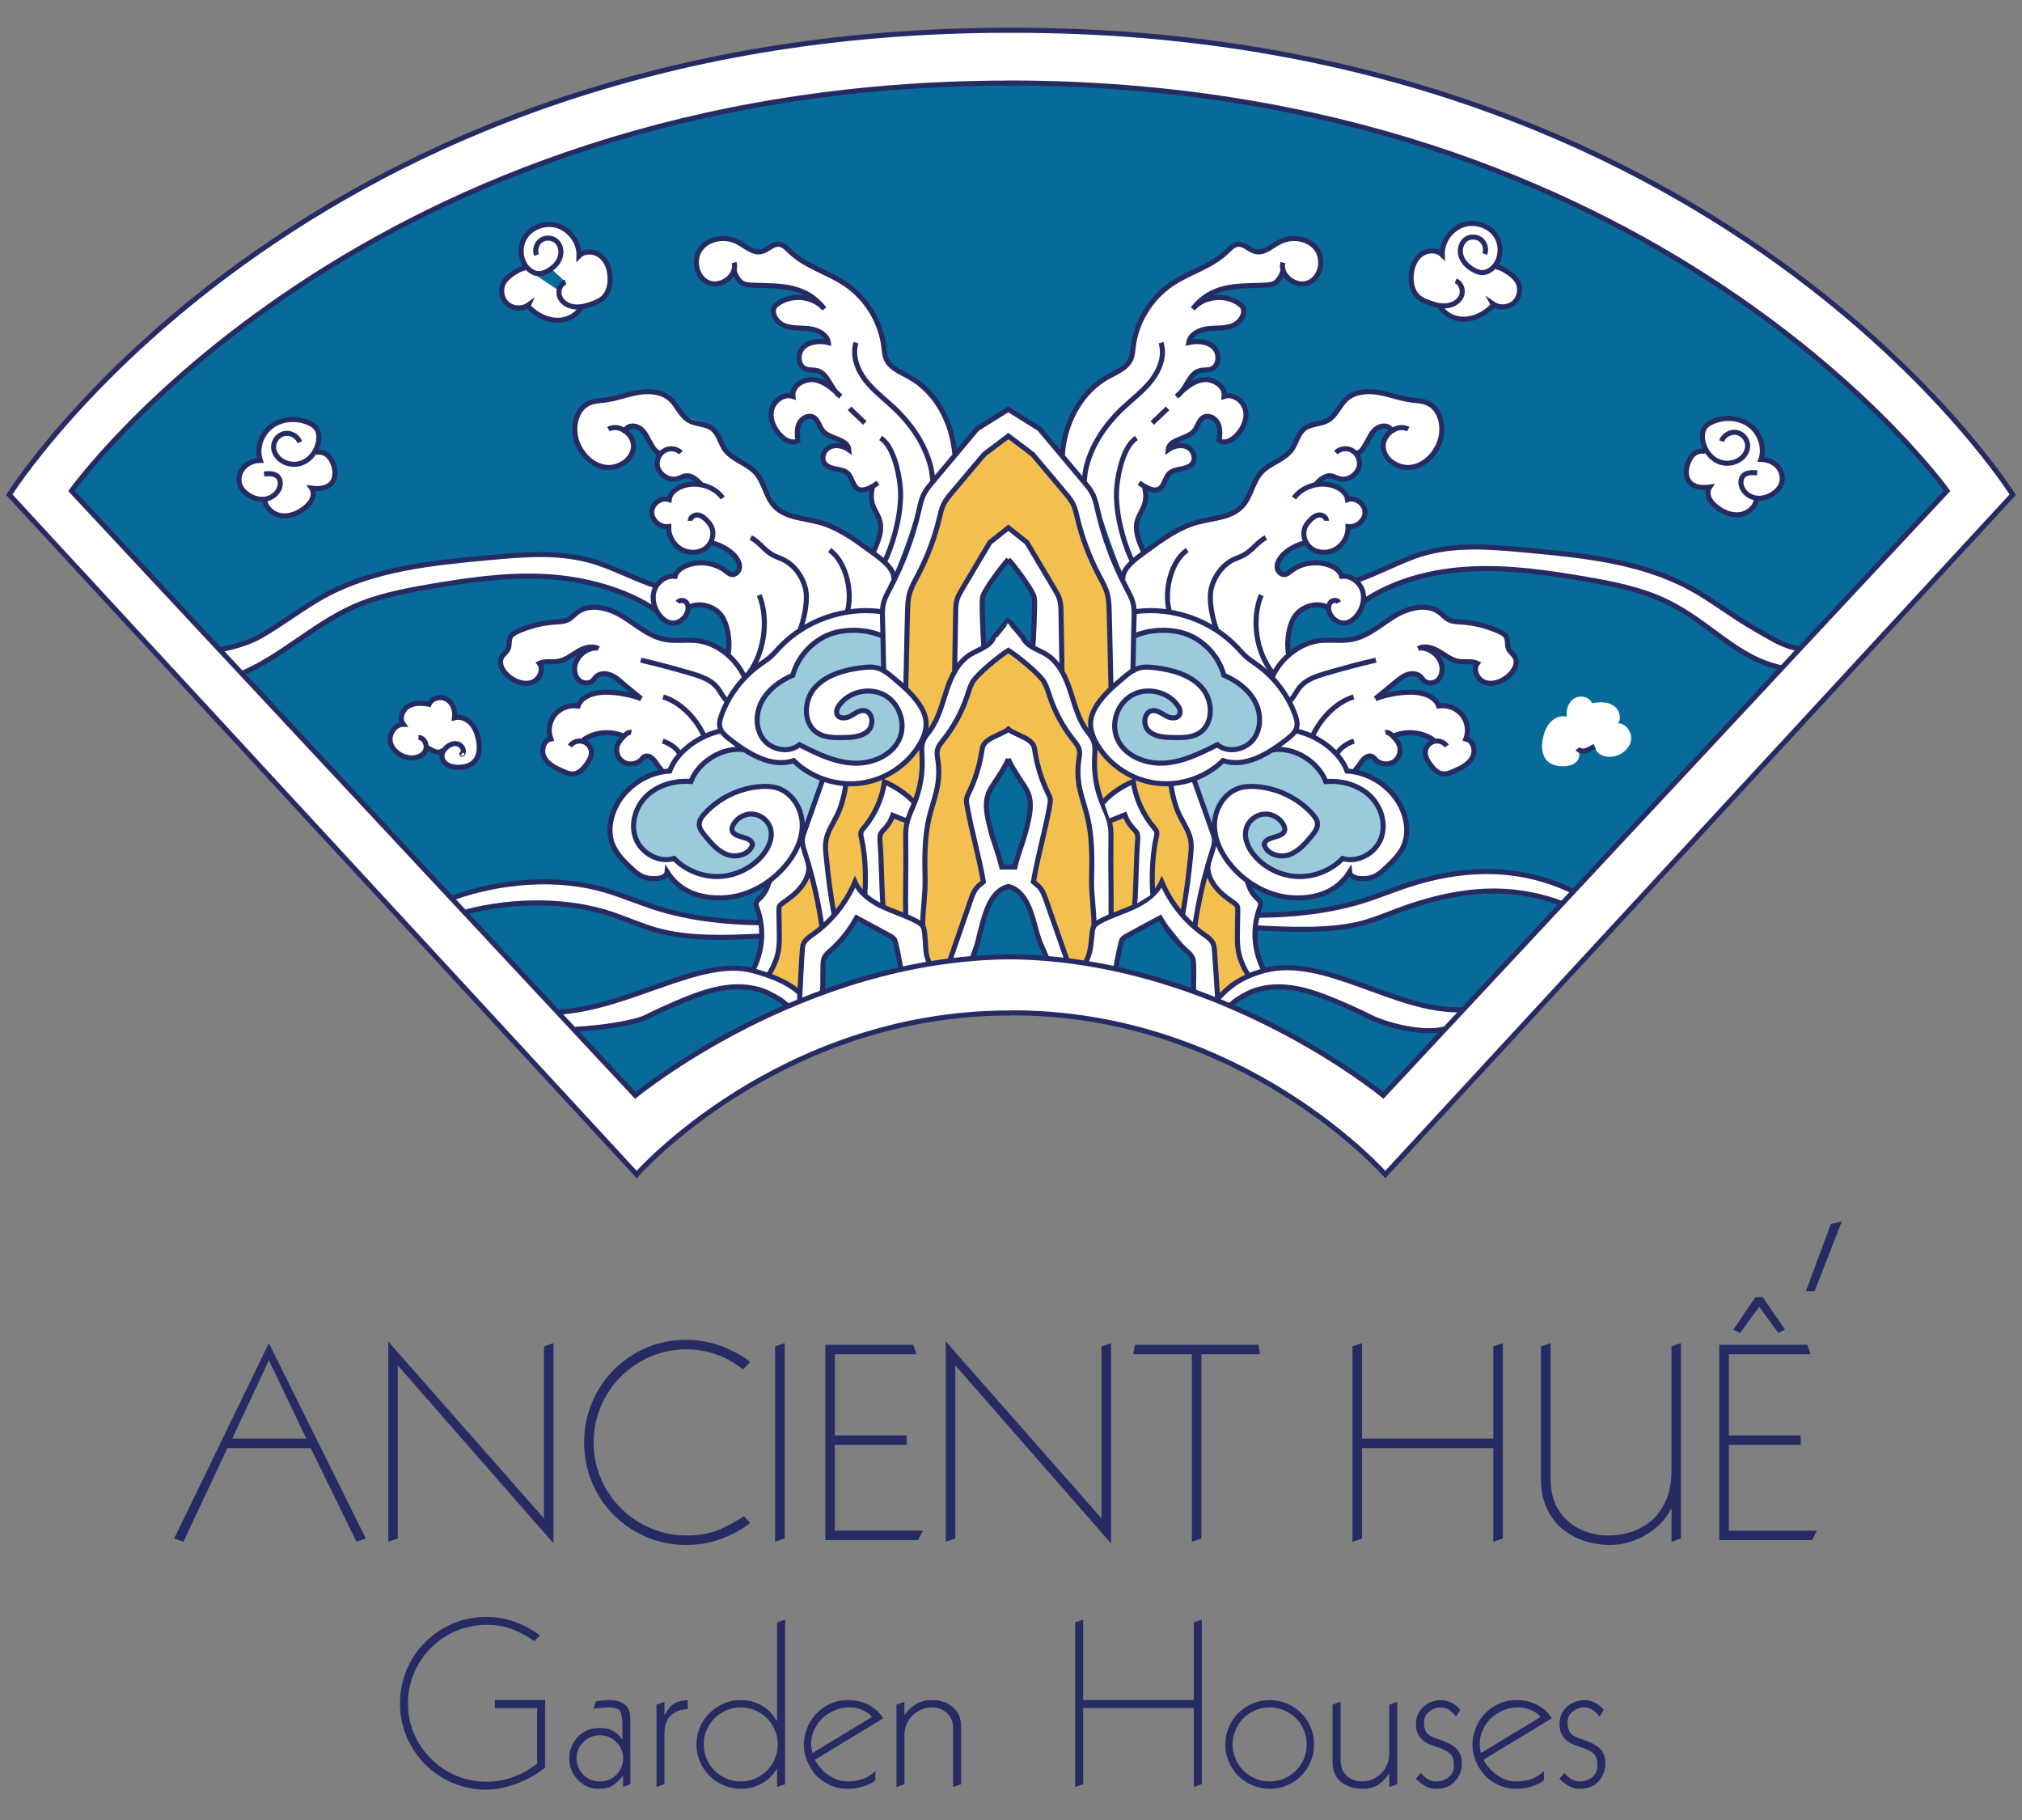
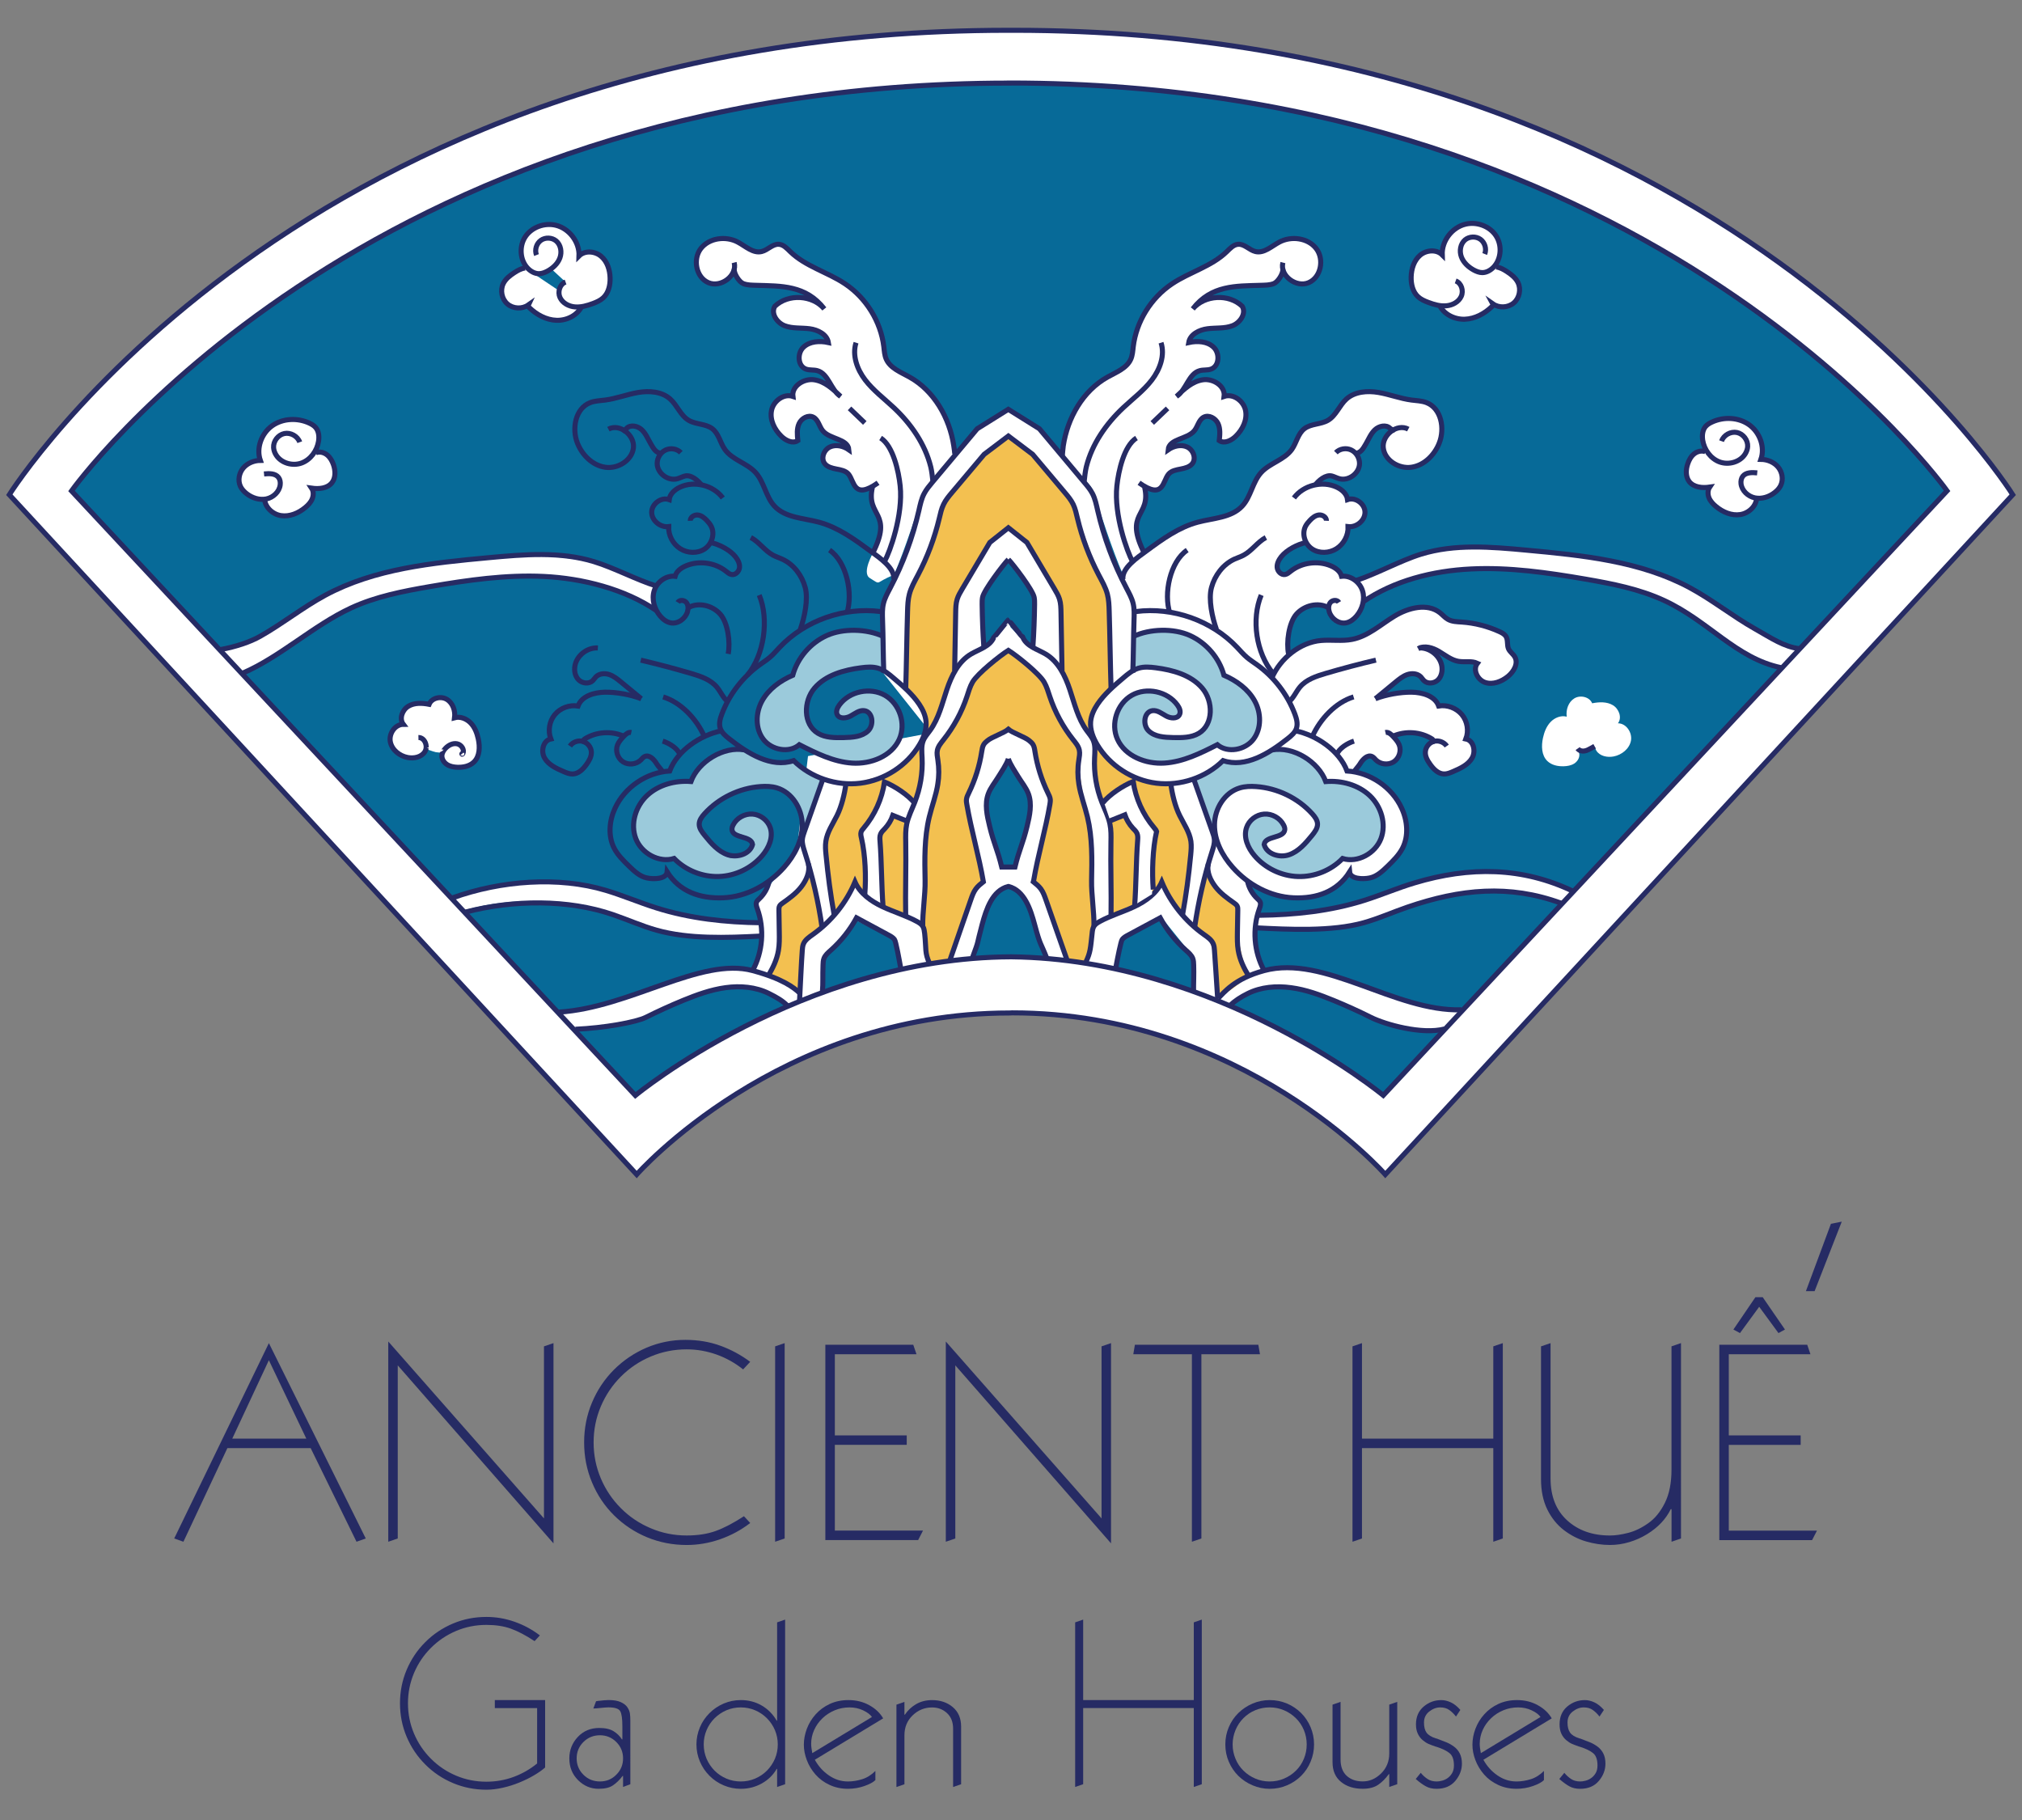
<svg xmlns="http://www.w3.org/2000/svg" id="Calque_1" x="0px" y="0px" width="100px" height="90px" viewBox="0 0 100 90" xml:space="preserve">
  <rect x="0" y="0" width="100" height="90" fill="#808080" stroke="none" />
  <path fill="#FFFFFF" d="M49.938,50.092c-11.422,0-18.45,7.988-18.45,7.988L0.46,24.464c0,0,14.363-22.966,49.391-22.966h0.301 c35.025,0,49.39,22.966,49.39,22.966L68.511,58.08c0,0-7.032-7.994-18.453-7.994L49.938,50.092z" />
  <path fill="none" stroke="#262B64" stroke-width="0.25" stroke-miterlimit="10" d="M49.938,50.092 c-11.422,0-18.45,7.988-18.45,7.988L0.46,24.464c0,0,14.363-22.966,49.391-22.966h0.301c35.025,0,49.39,22.966,49.39,22.966 L68.511,58.08c0,0-7.032-7.994-18.453-7.994L49.938,50.092z" />
  <path fill="#076A98" d="M96.295,24.272c0,0-14.341-20.167-46.379-20.167v0.004c-32.038,0-46.38,20.167-46.38,20.167L31.422,54.17 c0,0,8.257-6.82,18.589-6.855c10.244,0.116,18.4,6.851,18.4,6.851L96.295,24.272z" />
  <path fill="#FFFFFF" d="M53.662,47.626l1.475,0.477l0.367-1.761l1.946-0.969l1.541,1.911l0.14,1.794l1.107,0.571l-0.047-0.691 l2.263-0.975c0,0-0.411-1.445-0.421-1.885C62.025,45.711,62.3,44.57,62.3,44.57l-1.984-2.826l-0.534-4.467l-7.408-1.643 L53.662,47.626z" />
  <path fill="#FFFFFF" d="M46.081,47.741l-1.476,0.476l-0.37-1.762l-1.944-0.969l-1.542,1.912l-0.139,1.793l-1.106,0.572l0.046-0.691 l-2.223-1.142c0,0,0.371-1.278,0.382-1.718c0.009-0.388-0.267-1.528-0.267-1.528l1.984-2.826l0.535-4.468l7.293-1.375L46.081,47.741 z" />
  <path fill="#FFFFFF" d="M56.042,29.898c-0.066-0.269-0.201-0.513-0.329-0.756c-0.639-1.212-1.117-2.506-1.424-3.839 c-0.065-0.286-0.123-0.578-0.259-0.838c-0.104-0.198-0.248-0.373-0.396-0.545c-0.741-0.887-1.485-1.772-2.229-2.659l-1.537-0.96 l-1.537,0.961c-0.743,0.886-1.486,1.772-2.229,2.658c-0.145,0.173-0.29,0.347-0.395,0.546c-0.135,0.259-0.194,0.552-0.26,0.837 c-0.305,1.333-0.784,2.626-1.422,3.839c-0.128,0.244-0.265,0.489-0.33,0.757c-0.063,0.267-0.055,0.545-0.045,0.82 c0.029,0.794,0.029,1.806,0.059,2.6l2.819,3.538c0,0,1.024-1.506,1.642-3.361c0.058-0.168,1.146-0.978,1.719-1.394 c0.551,0.367,1.786,1.25,1.947,1.891c0.269,1.068,1.146,2.405,1.146,2.405l3.044-3.08c0.028-0.793,0.03-1.806,0.06-2.6 C56.099,30.444,56.106,30.165,56.042,29.898 M51.082,32.146l-1.103-1.128l-0.11-0.363l-1.213,1.491 c-0.048-0.7-0.075-1.402-0.083-2.105c-0.002-0.116-0.002-0.233,0.02-0.349c0.066-0.354,1.022-1.615,1.276-1.874 c0.255,0.259,1.211,1.518,1.276,1.873c0.022,0.115,0.021,0.232,0.021,0.35C51.157,30.743,51.13,31.444,51.082,32.146" />
-   <path fill="#FFFFFF" d="M31.516,34.419c-0.808-0.123-1.613-0.43-2.257-0.11c-0.185,0.092-0.635,0.564-0.635,0.564 s-0.933-0.001-1.27,0.518c-0.106,0.163-0.121,1.125-0.121,1.125s-0.426,0.334-0.307,0.838c0.131,0.55,0.969,0.972,1.529,0.871 c0.561-0.102,0.825-0.828,0.729-1.384c-0.154-0.033-0.291-0.134-0.369-0.269c0.543-0.222,1.344-0.472,2.061-0.19 c-0.234,0.352-0.393,0.717-0.199,1.093c0.179,0.218,0.602,0.308,0.863,0.199c0.261-0.109,0.702-0.683,1.162,0.349 c0.171,0.385-2.789,0.535-2.426,3.417c0.821,1.853,2.254,2.369,2.754,1.639c1.199,1.512,2.478,1.492,3.336,1.207 c1.639-0.546,2.181-1.118,2.598-1.625c0.494-0.599,1.719-4.18,1.719-4.18s1.871,0.936,3.703-0.439 c1.588-1.191,2.406-2.635-0.629-4.984c-0.026-0.942,0.019-3.799,0.461-4.527c0-0.488-1.57-1.942-2.994-2.498 c-0.576-0.225-2.094-0.473-2.608-0.812c-0.38-0.25-0.429-0.702-0.724-1.043c-0.141-0.163-0.352-0.708-0.723-1.06 c-0.4-0.377-0.963-0.562-1.112-0.737c-0.749-0.866-0.158-0.736-1.11-1.375c-0.223-0.151-0.909-0.308-1.114-0.481 c-0.19-0.159-0.457-0.679-0.651-0.832c-0.829-0.654-1.765-0.24-2.803-0.024c-0.785,0.165-1.596,0.103-1.869,1.119 c-0.107,0.4-0.116,0.792,0.082,1.158c0.246,0.455,0.645,0.851,1.145,1.003c0.499,0.153,1.1,0.022,1.424-0.385 c0.322-0.408,0.143-1.042-0.286-1.337c0.161-0.069,0.452-0.179,0.613-0.247c0.509,0.428,0.724,1.031,1.182,1.389 c-0.147,0.292-0.146,0.783,0.083,1.017s0.465,0.292,0.791,0.25c0.176-0.024,0.436-0.205,0.613-0.183 c0.178,0.02,0.453,0.276,0.431,0.451c-1.061-0.066-1.504,0.751-1.504,0.751s-0.694-0.037-0.765,0.445 c-0.064,0.446,0.336,0.951,0.788,0.906c-0.063,0.504,0.237,0.924,0.69,1.167c0.451,0.242,1.105,0.077,1.313-0.388 c0.543,0.208,1.419,0.508,1.491,1.08c0.01,0.085-0.079,0.349-0.123,0.422c-0.172,0.281-0.729-0.218-1.029-0.356 c-0.453-0.208-0.951-0.171-1.423-0.014c-0.239,0.08-0.661,0.54-0.661,0.54s-0.568,0.154-0.826,0.512 c-0.328,0.457-0.133,1.286,0.322,1.618c0.688,0.501,1.02-0.087,1.167-0.597c0.392-0.143,0.753-0.223,1.116-0.02 c0.232,0.13,0.574,0.376,0.682,0.617c0.22,0.502,0.216,1.097,0.223,1.646c-0.837-0.309-1.078-0.473-1.793-0.608 c-0.445-0.084-1.324-0.017-1.732-0.217c-0.549-0.271-0.969-0.466-1.468-0.82c-0.5-0.354-1.39-0.775-1.959-0.55 c-0.229,0.09-0.325,0.152-0.533,0.286c-0.44,0.287-0.857,0.333-1.376,0.43c-0.453,0.085-0.862,0.296-1.313,0.381 c-0.791,0.148-0.743,0.982-0.743,0.982s-0.743,0.59,0.07,1.298c0.366,0.32,0.868,0.503,1.271,0.228 c0.181-0.124,0.366-0.669,0.269-0.865c0.915-0.134,1.807-0.417,2.63-0.835c-0.318,0.213-0.6,0.34-0.801,0.664 c-0.072,0.117-0.127,0.404-0.11,0.54c0.034,0.27,0.336,0.656,0.606,0.609c0.27-0.047,0.451-0.383,0.714-0.459 C30.538,33.071,30.973,33.871,31.516,34.419" />
  <path fill="#F3C050" d="M48.222,44.003c0.129-0.135,0.307-0.251,0.326-0.435c0.008-0.083,0.048-0.579,0.021-0.658 c-0.367-1.104-0.572-1.867-0.734-3c-0.035-0.251-0.027-0.508,0.014-0.756c0.037-0.221,0.25-0.336,0.324-0.546 c0.105-0.291,0.182-0.683,0.286-0.974c0.12-0.342,0.137-0.689,0.378-0.961c0.473-0.535,1.579-0.565,2.067-0.045 c0.511,0.542,0.311,1.305,0.655,1.963c0.145,0.282,0.303,0.601,0.359,0.913c0.044,0.253-0.035,0.51-0.108,0.757 c-0.304,1.009-0.527,2.042-0.669,3.085c-0.008,0.07-0.019,0.142,0,0.21c0.024,0.097,0.098,0.172,0.163,0.249 c0.367,0.421,0.558,0.962,0.737,1.489c0.217,0.632,0.434,1.265,0.65,1.896c0.047,0.137,0.085,0.303,0.085,0.303l0.944,0.146 c0,0,0.155-0.196,0.207-0.495c0.092-0.538,0.116-1.913,0.126-2.455c0.048-2.511-0.325-4.227-0.7-6.717 c-0.051-0.332,0.105-0.666-0.01-0.982c-0.182-0.504-0.72-0.942-0.94-1.431c-0.193-0.428-0.295-0.89-0.479-1.322 c-0.357-0.838-1.034-1.539-1.863-1.931c-0.056-0.026-0.113-0.051-0.174-0.048c-0.075,0.004-0.139,0.051-0.199,0.096 c-0.63,0.471-1.275,0.957-1.694,1.621c-0.479,0.761-0.624,1.696-1.124,2.445c-0.094,0.14-0.375,0.414-0.434,0.57 c-0.054,0.144-0.01,0.28-0.021,0.432c-0.22,2.723-0.906,4.606-0.728,7.332c0.054,0.816-0.023,2.245,0.394,2.988 c0.262-0.047,0.643-0.104,0.864-0.16c0.419-0.93,0.531-1.159,0.71-2.064C47.735,45.117,47.938,44.298,48.222,44.003" />
  <path fill="#F3C050" d="M54.924,33.304c0.035,0.179-0.014,0.53-0.06,0.704c-0.045,0.17-0.164,0.312-0.269,0.454 c-0.361,0.492-0.697,1.168-0.768,1.772c-0.491-0.958-0.889-2.047-1.27-2.965c-0.185-0.438-0.046-1.021-0.042-1.49 c0.006-0.576,0.114-1.155,0.032-1.726c-0.09-0.623-0.588-1.213-0.892-1.764c-0.39-0.702-0.563-1.117-1.139-1.678 c-0.107-0.104-0.246-0.301-0.395-0.313c-0.098-0.008-0.215-0.155-0.306-0.119c-1.136,0.462-1.417,1.784-2.142,2.793 c-0.713,0.991-0.464,4.192-0.464,4.192s-0.671,2.136-1.407,3.107c0.152-1.24-1.012-2.216-1.012-2.216s-0.105-3.173,0.395-5.222 c0.133-0.542,0.683-1.409,0.859-1.937c0.238-0.703,0.359-1.45,0.699-2.109c0.387-0.748,1.189-1.41,1.712-2.072 c0.438-0.558,0.958-0.75,1.41-1.156c1.134,0.703,1.982,1.488,2.655,2.632c0.257,0.435,0.646,0.987,0.818,1.462 c0.292,0.818,0.588,1.637,0.884,2.456c0.171,0.472,0.53,1.142,0.603,1.637c0.085,0.595,0.065,1.201,0.058,1.803 C54.877,32.259,54.796,32.608,54.924,33.304" />
  <path fill="#9BCADB" d="M34.923,37.649c-0.252,0.264-0.506,0.645-0.749,0.998c-0.077,0.114-0.411-0.01-0.549,0.003 c-0.72,0.072-1.138,0.236-1.604,0.786c-0.465,0.549-0.853,1.375-0.572,2.038c0.277,0.661,1.256,1.086,1.961,0.916 c0.688,0.805,1.662,1.117,2.68,0.886c0.458-0.105,1.174-0.523,1.492-0.865c0.318-0.343,0.626-1.028,0.514-1.479 c-0.113-0.453-0.681-0.635-1.15-0.613c-0.47,0.02-0.813,0.373-0.705,0.824c0.283,0.037,0.811,0.274,0.949,0.52 c0.221,0.393-0.564,0.826-1.015,0.765c-0.451-0.062-0.782-0.434-1.066-0.786c-0.313-0.39-0.64-0.626-0.478-1.097 c0.129-0.37,0.549-0.531,0.841-0.862c0.373-0.424,1.091-0.545,1.641-0.691c0.575-0.152,1.16-0.188,1.663,0.128 c0.617,0.391,1.006,1.273,1.01,1.998c0.203-0.85,0.557-1.8,0.917-2.597c-0.612-0.226-1.022-0.501-1.372-0.923 c-0.357,0.117-1.069,0.084-1.439,0.015c-0.318-0.059-0.597-0.251-0.902-0.359C36.349,37.027,35.388,37.162,34.923,37.649" />
  <path fill="#9BCADB" d="M43.645,33.059c0.078-0.417,0.081-0.958,0.033-1.379c-0.013-0.115-0.132-0.271-0.208-0.357 c-0.111-0.127-0.3-0.144-0.469-0.148c-1.145-0.036-2.625,0.229-3.266,1.168c-0.204,0.297-0.281,0.786-0.529,1.049 c-0.16,0.17-0.244,0.055-0.438,0.189c-0.465,0.319-0.878,0.737-1.097,1.253c-0.221,0.517-0.227,1.141,0.07,1.618 s0.924,0.758,1.461,0.581c0.116-0.038,0.211-0.207,0.332-0.208c0.137,0,0.281,0.181,0.4,0.248c0.832,0.466,1.777,0.827,2.725,0.706 c0.947-0.122,1.865-0.859,1.91-1.805c0.027-0.635-0.29-1.333-0.863-1.622c-0.572-0.287-1.367-0.159-1.9,0.196 c-0.246,0.165-0.592,0.731-0.332,0.875c0.097,0.054,0.326,0.067,0.436,0.049c0.313-0.051,0.674-0.295,0.987-0.346 c0.198,0.281,0.31,0.803,0.038,1.016c-0.271,0.212-0.861,0.298-1.206,0.332c-0.296,0.028-0.8-0.023-1.081-0.118 c-0.685-0.23-0.836-1.152-0.631-1.838c0.205-0.688,0.82-1.006,1.496-1.264C42.153,33.011,42.974,32.919,43.645,33.059" />
  <path fill="#FFFFFF" d="M68.26,34.457c0.809-0.121,1.612-0.429,2.257-0.11c0.184,0.092,0.635,0.565,0.635,0.565 s0.931-0.001,1.271,0.519c0.105,0.163,0.119,1.124,0.119,1.124s0.427,0.335,0.308,0.839c-0.132,0.55-0.969,0.971-1.53,0.87 c-0.561-0.102-0.823-0.827-0.727-1.383c0.152-0.034,0.29-0.133,0.368-0.269c-0.544-0.222-1.346-0.472-2.062-0.191 c0.235,0.353,0.393,0.717,0.199,1.092c-0.181,0.219-0.601,0.31-0.861,0.2c-0.262-0.109-0.704-0.683-1.163,0.348 c-0.172,0.386,2.789,0.534,2.425,3.418c-0.821,1.852-2.252,2.368-2.752,1.638c-1.2,1.511-2.479,1.493-3.339,1.207 c-1.639-0.546-2.181-1.118-2.595-1.624c-0.495-0.599-1.721-4.18-1.721-4.18s-1.871,0.935-3.702-0.44 c-1.588-1.191-2.406-2.635,0.63-4.983c0.024-0.942-0.02-3.8-0.461-4.528c0-0.487,1.567-1.942,2.993-2.497 c0.574-0.225,2.093-0.473,2.607-0.812c0.379-0.25,0.429-0.702,0.724-1.044c0.141-0.163,0.352-0.708,0.723-1.06 c0.402-0.378,0.963-0.563,1.114-0.738c0.747-0.866,0.157-0.735,1.108-1.375c0.224-0.15,0.91-0.308,1.115-0.48 c0.189-0.16,0.457-0.68,0.649-0.833c0.831-0.653,1.768-0.24,2.805-0.022c0.785,0.164,1.595,0.102,1.869,1.117 c0.107,0.401,0.115,0.793-0.083,1.158c-0.246,0.457-0.645,0.852-1.144,1.004c-0.499,0.153-1.1,0.022-1.423-0.385 c-0.323-0.408-0.145-1.042,0.285-1.337c-0.162-0.069-0.453-0.179-0.613-0.247c-0.51,0.428-0.726,1.029-1.181,1.388 c0.146,0.292,0.144,0.784-0.085,1.018c-0.229,0.233-0.463,0.291-0.79,0.248c-0.177-0.022-0.438-0.203-0.613-0.183 c-0.178,0.02-0.455,0.277-0.432,0.452c1.062-0.065,1.505,0.751,1.505,0.751s0.695-0.037,0.765,0.445 c0.063,0.446-0.338,0.949-0.788,0.906c0.063,0.505-0.237,0.925-0.69,1.167c-0.451,0.242-1.104,0.077-1.315-0.388 c-0.542,0.208-1.418,0.507-1.49,1.08c-0.01,0.085,0.08,0.348,0.124,0.422c0.17,0.281,0.728-0.22,1.029-0.357 c0.453-0.207,0.95-0.172,1.423-0.013c0.239,0.08,0.662,0.539,0.662,0.539s0.566,0.155,0.823,0.513 c0.33,0.458,0.135,1.285-0.322,1.618c-0.686,0.501-1.019-0.086-1.165-0.598c-0.392-0.142-0.755-0.221-1.117-0.019 c-0.231,0.129-0.574,0.375-0.681,0.617c-0.221,0.502-0.218,1.097-0.223,1.646c0.835-0.309,1.077-0.473,1.791-0.607 c0.447-0.083,1.327-0.018,1.733-0.218c0.549-0.27,0.969-0.467,1.469-0.82c0.499-0.354,1.389-0.775,1.96-0.551 c0.229,0.091,0.324,0.153,0.532,0.287c0.441,0.285,0.857,0.333,1.376,0.43c0.45,0.084,0.863,0.296,1.313,0.381 c0.79,0.149,0.741,0.981,0.741,0.981s0.743,0.591-0.069,1.299c-0.367,0.319-0.87,0.502-1.271,0.228 c-0.182-0.124-0.365-0.669-0.268-0.865c-0.914-0.134-1.807-0.418-2.631-0.835c0.319,0.214,0.601,0.341,0.803,0.665 c0.071,0.117,0.125,0.404,0.109,0.54c-0.034,0.27-0.338,0.657-0.607,0.609c-0.269-0.047-0.45-0.382-0.714-0.459 C69.237,33.109,68.802,33.91,68.26,34.457" />
  <path fill="#9BCADB" d="M64.695,37.557c0.253,0.266,0.901,1.087,0.901,1.087s0.379-0.008,0.517,0.006 c0.72,0.072,1.255,0.24,1.722,0.789c0.467,0.548,0.694,1.466,0.415,2.128c-0.277,0.663-1.149,1.056-1.854,0.885 c-0.812,0.649-1.752,1.049-2.77,0.818c-0.459-0.105-1.228-0.518-1.544-0.861c-0.32-0.342-0.577-0.936-0.465-1.388 s0.581-0.847,1.049-0.825c0.47,0.021,0.838,0.596,0.73,1.048c-0.284,0.037-0.668,0.195-0.807,0.441 c-0.22,0.393,0.522,0.688,0.974,0.626c0.451-0.062,0.706-0.32,0.99-0.671c0.314-0.39,0.683-0.598,0.519-1.069 c-0.127-0.369-0.554-0.861-0.916-1.02c-0.519-0.227-1.057-0.415-1.604-0.561c-0.575-0.152-1.108-0.176-1.61,0.14 c-0.617,0.39-0.963,1.152-0.967,1.877c-0.368-0.875-0.578-1.692-0.938-2.489c0.673-0.196,0.976-0.471,1.455-0.946 c0.356,0.117,0.911,0.107,1.28,0.038c0.319-0.059,0.698-0.341,1.006-0.449C63.418,36.937,64.23,37.069,64.695,37.557" />
  <path fill="#9BCADB" d="M56.093,33.07c-0.077-0.415-0.081-0.942-0.033-1.363c0.014-0.115,0.045-0.172,0.122-0.259 c0.11-0.125,0.4-0.279,0.571-0.285c1.145-0.035,2.461,0.127,3.104,1.067c0.204,0.296,0.319,0.652,0.566,0.915 c0.162,0.17,0.368,0.292,0.563,0.425c0.466,0.32,0.878,0.738,1.098,1.255c0.221,0.515,0.226,1.139-0.07,1.616 c-0.299,0.478-0.923,0.758-1.462,0.581c-0.116-0.038-0.228-0.095-0.35-0.096c-0.138-0.001-0.263,0.07-0.383,0.137 c-0.832,0.465-1.777,0.826-2.725,0.705c-0.947-0.122-1.863-0.859-1.908-1.805c-0.03-0.635,0.272-1.323,0.844-1.61 c0.572-0.287,1.385-0.172,1.917,0.184c0.246,0.164,0.529,0.777,0.27,0.92c-0.098,0.054-0.434-0.032-0.544-0.049 c-0.315-0.051-0.501-0.242-0.814-0.294c-0.199,0.283-0.279,0.855-0.008,1.067c0.271,0.215,0.881,0.26,1.226,0.293 c0.295,0.029,0.718-0.018,1-0.113c0.684-0.229,0.867-1.168,0.661-1.854c-0.205-0.688-0.857-1.004-1.534-1.261 C57.563,33.003,56.764,32.93,56.093,33.07" />
  <path fill="#FFFFFF" d="M34.172,49.333c0.243-0.092,0.595-0.135,0.822-0.261c0.269-0.15,0.432-0.212,0.733-0.274 c0.584-0.123,1.115-0.096,1.676,0.105c0.719,0.258,1.372,0.542,2.094,1.308c0-0.185,0.162-0.992,0.053-1.139 c-0.109-0.148-0.305-0.253-0.465-0.345c-1.217-0.688-2.768-1.014-4.143-0.74c-0.211,0.041-0.42,0.101-0.629,0.159 c-0.842,0.242-2.039,0.84-2.881,1.08c-1.338,0.383-2.271,0.574-3.636,0.846c-0.257,0.051-1.632-0.138-1.889-0.09 c-0.691-0.022-0.432,0.074-0.319,0.394c0.135,0.387,0.949,0.32,0.978,0.332c0.07,0.026,0.205,0.068,0.275,0.095 c0.777,0.289,3.021,0.101,3.833-0.068c0.381-0.078,0.748-0.206,1.113-0.335c0.339-0.117,0.684-0.24,0.961-0.464 c0.156-0.126,0.391-0.175,0.568-0.269C33.608,49.514,33.864,49.447,34.172,49.333" />
  <path fill="#FFFFFF" d="M65.559,49.374c-0.244-0.091-0.533-0.196-0.761-0.324c-0.269-0.148-0.529-0.129-0.831-0.192 c-0.584-0.122-1.598,0.012-2.159,0.215c-0.716,0.256-0.82,0.611-1.532,1.132c-0.094-0.158-0.3-0.535-0.19-0.683 c0.11-0.147,0.97-0.892,1.131-0.983c1.217-0.687,2.198-0.781,3.572-0.51c0.212,0.041,0.422,0.101,0.629,0.16 c0.842,0.241,1.714,0.398,2.525,0.723c1.341,0.532,2.626,0.887,4.042,1.037c0.26,0.027,1.049,0.148,1.306,0.197 c-0.259,0.169-0.139,0.338-0.397,0.529c-0.024,0.021-1.171,0.064-1.171,0.064s-0.224,0.104-0.294,0.13 c-0.776,0.29-1.56,0.077-2.374-0.092c-0.379-0.079-0.746-0.208-1.111-0.336c-0.339-0.118-0.682-0.241-0.96-0.464 c-0.157-0.126-0.331-0.193-0.509-0.288C66.183,49.538,65.866,49.489,65.559,49.374" />
  <path fill="#FFFFFF" d="M77.365,44.707c0.245,0.08,0.501,0.167,0.685,0.346c0.203-0.206,0.409-0.411,0.612-0.616 c-1.187-0.469-2.385-0.941-3.643-1.161c-0.786-0.138-1.589-0.176-2.387-0.144c-0.628,0.026-1.143,0.172-1.761,0.284 c-0.535,0.098-0.931,0.325-1.459,0.455c-0.573,0.14-1.268,0.418-1.821,0.615c-0.47,0.167-1.076,0.263-1.562,0.379 c-1.307,0.313-2.446,0.442-3.716,0.333c-0.052,0.209-0.256,0.468-0.235,0.683c1.219-0.018,2.334,0.056,3.553,0.038 c0.73-0.011,1.834-0.32,2.534-0.522c1.021-0.296,1.851-0.664,2.871-0.962c0.369-0.109,0.746-0.175,1.127-0.231 c0.399-0.059,0.713-0.055,1.116-0.073C74.651,44.067,76.059,44.281,77.365,44.707" />
  <path fill="#FFFFFF" d="M22.481,45.156c-0.246,0.081-1.188,0.613-1.373,0.792c-0.204-0.205-0.359-0.554-0.563-0.758 c1.188-0.471,3.022-1.245,4.282-1.466c0.786-0.138,1.587-0.177,2.385-0.144c0.63,0.026,1.256,0.095,1.876,0.207 c0.534,0.098,0.982,0.319,1.51,0.449c0.572,0.14,1.108,0.398,1.664,0.596c0.47,0.167,1.043,0.162,1.514,0.33 c1.196,0.426,2.488,0.593,3.756,0.483c0.053,0.21,0.07,0.428,0.051,0.645c-1.22-0.018-2.439-0.036-3.657-0.052 c-0.731-0.012-1.508-0.285-2.21-0.487c-1.02-0.296-1.787-0.648-2.807-0.948c-0.368-0.108-0.773-0.093-1.154-0.147 c-0.398-0.059-0.785-0.06-1.186-0.078C25.194,44.517,23.788,44.731,22.481,45.156" />
  <path fill="#FFFFFF" d="M90.213,31.944c-0.402,0.396-1.074,0.23-1.607,0.034c-0.8-0.297-1.127-0.619-1.916-0.941 c-0.388-0.158-1.003-0.581-1.342-0.826c-0.304-0.221-0.731-0.497-1.037-0.714c-1.606-1.14-3.441-1.567-5.355-1.886 c-1.983-0.332-3.993-0.614-6.005-0.562c-2.011,0.053-4.008,0.649-5.768,1.614c0.062,0.394,0.045,0.694,0.105,1.086 c2.046-1.097,4.384-1.655,6.71-1.598c2.114,0.051,4.483,0.378,6.514,0.965c1.48,0.429,2.673,1.107,3.973,1.932 c0.688,0.437,1.313,0.972,2.022,1.375c0.475,0.269,0.885,0.324,1.39,0.53c0.536,0.219,1.494,0.31,1.97-0.014 C90.26,32.668,90.146,32.414,90.213,31.944" />
  <path fill="#FFFFFF" d="M10.742,32.644c0.306,0.355-0.917-0.357-0.085-0.429c0.852-0.074,1.702-0.592,2.492-0.914 c0.389-0.158,0.735-0.446,1.074-0.691c0.304-0.22,0.664-0.285,0.943-0.534c1.439-1.287,3.448-1.703,5.359-2.023 c1.984-0.331,3.987-0.613,5.998-0.56c2.011,0.054,4.042,0.457,5.801,1.423c-0.06,0.392,0.039,0.78-0.021,1.173 c-1.895-1.276-4.541-1.65-6.867-1.594c-2.115,0.051-4.314,0.375-6.345,0.961c-1.481,0.427-2.717,1.165-4.015,1.99 c-0.688,0.438-1.416,1.003-2.127,1.404c-0.475,0.271-1.009,0.395-1.516,0.602c-0.533,0.218,0,0,0,0s-0.238,0.314-0.305-0.156" />
  <path fill="#F3C050" d="M61.218,44.868c-0.082,1.152,0.1,2.321,0.532,3.396c-0.475,0.408-0.985,0.779-1.521,1.108 c-0.242-0.629-0.126-1.33-0.186-2c-0.062-0.67-0.421-1.424-1.09-1.523c0.199-0.93,0.477-1.844,0.828-2.729 C60.106,43.808,60.602,44.414,61.218,44.868" />
  <path fill="#F3C050" d="M55.944,38.434c0.532,0.066,1.011,0.256,1.544,0.323c0.071,0.008,0.205-0.101,0.25-0.045 c0.044,0.057,0.168,0.095,0.166,0.167c-0.029,0.814,0.586,1.476,0.867,2.24c0.479,1.3-0.438,2.726-0.25,4.096 c-0.469-0.469-0.824-1.046-1.033-1.672c-0.621,1.239-2.318,1.496-2.462,1.764c-0.162-0.979-0.106-2.883,0-3.87 c0.018-0.167-0.188-0.973-0.263-1.122c-0.705-1.378-0.627-3.451-0.627-3.451S54.781,37.719,55.944,38.434" />
  <path fill="#F3C050" d="M38.513,44.942c0.082,1.152,0.12,2.191-0.484,3.271c0.546,0.258,0.983,0.531,1.521,0.859 c0.129-0.683-0.021-1.166,0.037-1.836c0.061-0.67,0.416-1.005,1.114-1.424c-0.2-0.93-0.259-1.814-0.61-2.7 C39.765,43.801,39.1,44.368,38.513,44.942" />
  <path fill="#F3C050" d="M43.862,38.322c-0.534,0.067-1.144,0.32-1.676,0.387c-0.071,0.009-0.307,0.055-0.35,0.111 c-0.046,0.056-0.088,0.361-0.086,0.433c0.027,0.813-0.511,1.175-0.792,1.94c-0.479,1.299,0.437,2.726,0.249,4.097 c0.469-0.47,0.824-1.048,1.033-1.673c0.144,0.269,0.898,1.135,2.553,1.691c-0.008-1.008,0.059-2.817-0.048-3.803 c-0.019-0.168,0.22-1.23,0.304-1.375c0.701-1.207,0.484-3.264,0.484-3.264S44.862,37.775,43.862,38.322" />
  <path fill="none" stroke="#262B64" stroke-width="0.25" stroke-miterlimit="10" d="M33.521,29.791 c0.083-0.139,0.313-0.125,0.418-0.002c0.105,0.122,0.107,0.304,0.062,0.459c-0.104,0.348-0.475,0.621-0.834,0.552 c-0.206-0.04-0.381-0.177-0.517-0.337c-0.291-0.344-0.431-0.829-0.294-1.257c0.137-0.428,0.58-0.76,1.031-0.708 c0.066-0.25,0.305-0.421,0.545-0.521c0.646-0.268,1.432-0.158,1.976,0.274c0.082,0.064,0.164,0.139,0.267,0.158 c0.193,0.04,0.377-0.146,0.398-0.338c0.021-0.196-0.078-0.383-0.199-0.538c-0.266-0.338-0.812-0.619-1.235-0.706" />
  <path fill="none" stroke="#262B64" stroke-width="0.25" stroke-miterlimit="10" d="M36.964,33.385 c0.832-1.007,1.08-2.755,0.584-3.958" />
  <path fill="#FFFFFF" d="M44.85,40.561l-0.694-0.238l-0.661,0.906l0.152,3.552l-0.878-0.544l-0.133-3.027 c0,0,0.512-0.752,0.629-1.031c0.164-0.391,0.42-1.642,0.42-1.642l1.489,1.07L44.85,40.561z" />
  <path fill="none" stroke="#262B64" stroke-width="0.25" stroke-miterlimit="10" d="M34.139,25.753 c-0.007-0.176,0.194-0.305,0.372-0.286s0.324,0.142,0.447,0.27c0.084,0.088,0.162,0.185,0.217,0.293 c0.191,0.378,0.029,0.879-0.324,1.116c-0.354,0.238-0.85,0.216-1.209-0.013c-0.365-0.231-0.592-0.663-0.572-1.091 c-0.414,0.051-0.842-0.3-0.84-0.713c0.002-0.413,0.473-0.763,0.866-0.622c0.032-0.283,0.276-0.496,0.536-0.617 c0.714-0.331,1.648-0.095,2.115,0.535" />
  <path fill="none" stroke="#262B64" stroke-width="0.25" stroke-miterlimit="10" d="M37.132,26.581 c0.416,0.222,0.686,0.652,1.099,0.873c0.148,0.079,0.309,0.129,0.459,0.198c0.565,0.26,0.97,0.802,1.132,1.398 c0.161,0.594-0.039,1.492-0.242,2.075" />
  <path fill="none" stroke="#262B64" stroke-width="0.25" stroke-miterlimit="10" d="M41.025,27.203 c0.845,0.574,1.172,2.151,0.858,3.117" />
  <path fill="none" stroke="#262B64" stroke-width="0.25" stroke-miterlimit="10" d="M30.887,21.296 c-0.026,0.039,0.071-0.084,0.104-0.117c0.198-0.194,0.549-0.116,0.75,0.075c0.202,0.191,0.304,0.459,0.445,0.697 c0.141,0.238,0.25,0.451,0.527,0.467" />
  <path fill="none" stroke="#262B64" stroke-width="0.25" stroke-miterlimit="10" d="M34.045,30.047 c0.503-0.281,1.187-0.109,1.57,0.318c0.386,0.427,0.512,1.412,0.397,1.972" />
  <path fill="none" stroke="#262B64" stroke-width="0.25" stroke-miterlimit="10" d="M34.718,24.018 c-0.186-0.261-0.547-0.563-0.857-0.476c-0.122,0.034-0.234,0.097-0.355,0.131c-0.473,0.133-1.016-0.281-1.005-0.768 c0.006-0.271,0.169-0.536,0.415-0.651c0.248-0.116,0.568-0.066,0.756,0.131" />
-   <path fill="none" stroke="#262B64" stroke-width="0.25" stroke-miterlimit="10" d="M36.835,33.516 c-0.418-0.953-1.387-1.753-2.433-1.843c-0.508-0.044-1.025,0.042-1.525-0.053c-0.79-0.152-1.415-0.731-2.1-1.15 c-0.687-0.418-1.63-0.664-2.257-0.164c-0.133,0.104-0.243,0.238-0.391,0.321c-0.203,0.116-0.45,0.119-0.686,0.134 c-0.643,0.045-1.279,0.208-1.864,0.476c-0.126,0.058-0.257,0.126-0.326,0.245c-0.104,0.179-0.038,0.417-0.123,0.605 c-0.067,0.154-0.226,0.253-0.31,0.4c-0.184,0.323,0.053,0.729,0.343,0.964c0.313,0.255,0.737,0.423,1.122,0.299 c0.383-0.123,0.631-0.631,0.389-0.95c0.285-0.132,0.624-0.043,0.936-0.096c0.357-0.061,0.65-0.304,0.963-0.489 c0.311-0.185,0.713-0.313,1.029-0.136" />
  <path fill="none" stroke="#262B64" stroke-width="0.25" stroke-miterlimit="10" d="M31.69,32.644 c0.832,0.196,1.66,0.415,2.479,0.655c0.472,0.14,0.968,0.303,1.282,0.678c0.199,0.238,0.313,0.548,0.561,0.737" />
  <path fill="none" stroke="#262B64" stroke-width="0.25" stroke-miterlimit="10" d="M29.568,32.041 c-0.526-0.03-1.042,0.373-1.135,0.886c-0.045,0.248,0.011,0.525,0.192,0.699c0.184,0.175,0.506,0.208,0.689,0.033 c0.058-0.056,0.1-0.128,0.156-0.187c0.164-0.167,0.436-0.19,0.657-0.116c0.224,0.073,0.409,0.225,0.589,0.373 c0.334,0.274,0.666,0.549,0.998,0.823" />
  <path fill="none" stroke="#262B64" stroke-width="0.25" stroke-miterlimit="10" d="M32.796,34.463 c0.887,0.273,1.649,1.092,2.027,1.934" />
  <path fill="none" stroke="#262B64" stroke-width="0.25" stroke-miterlimit="10" d="M31.716,34.553 c-0.521-0.204-1.232-0.332-1.795-0.324c-0.532,0.009-1.152,0.187-1.334,0.684c-0.422-0.07-0.877,0.098-1.149,0.427 c-0.271,0.33-0.349,0.804-0.196,1.202c-0.383,0.076-0.504,0.612-0.306,0.947c0.196,0.336,0.579,0.511,0.938,0.666 c0.145,0.062,0.295,0.125,0.453,0.119c0.288-0.009,0.514-0.243,0.681-0.476c0.13-0.182,0.25-0.39,0.239-0.613 c-0.012-0.238-0.19-0.461-0.424-0.524c-0.232-0.064-0.501,0.034-0.636,0.232" />
  <path fill="none" stroke="#262B64" stroke-width="0.25" stroke-miterlimit="10" d="M28.896,36.683 c-0.064,0.02-0.042-0.101,0.016-0.137c0.566-0.361,1.317-0.415,1.932-0.141" />
  <path fill="none" stroke="#262B64" stroke-width="0.25" stroke-miterlimit="10" d="M32.774,36.648 c0.316,0.101,0.736,0.352,0.851,0.661" />
  <path fill="none" stroke="#262B64" stroke-width="0.25" stroke-miterlimit="10" d="M31.222,36.222 c-0.147-0.033-0.28,0.087-0.381,0.197c-0.119,0.128-0.238,0.258-0.301,0.419c-0.116,0.294,0.004,0.661,0.271,0.834 c0.267,0.173,0.654,0.133,0.881-0.09c0.057-0.058,0.107-0.127,0.18-0.165c0.232-0.122,0.477,0.137,0.609,0.362 c0.063,0.103,0.232,0.284,0.293,0.388" />
  <path fill="none" stroke="#262B64" stroke-width="0.25" stroke-miterlimit="10" d="M43.685,31.472 c-0.809-0.38-1.986-0.414-2.799-0.044c-0.813,0.37-1.445,1.109-1.68,1.964c-0.617,0.267-1.193,0.682-1.518,1.269 c-0.322,0.586-0.344,1.361,0.062,1.895s1.272,0.704,1.784,0.27c0.826,0.42,1.684,0.848,2.609,0.909 c0.928,0.062,1.952-0.339,2.332-1.179c0.344-0.76,0.02-1.754-0.709-2.172c-0.73-0.417-1.762-0.199-2.254,0.478 c-0.104,0.141-0.186,0.33-0.104,0.483c0.115,0.216,0.442,0.181,0.658,0.063s0.428-0.295,0.672-0.266 c0.426,0.049,0.501,0.704,0.195,1c-0.307,0.295-0.777,0.322-1.206,0.332c-0.438,0.009-0.903,0.012-1.276-0.213 c-0.734-0.441-0.722-1.588-0.168-2.235c0.557-0.647,1.451-0.894,2.301-1.004c0.285-0.037,0.581-0.061,0.854,0.024 c0.284,0.088,0.52,0.285,0.746,0.478c0.466,0.394,0.937,0.795,1.276,1.3c0.174,0.259,0.312,0.553,0.338,0.863 c0.035,0.404-0.122,0.802-0.332,1.151c-0.614,1.024-1.723,1.743-2.916,1.892s-2.447-0.275-3.299-1.116 c-1.113,0.372-2.271-0.355-3.188-1.081c-0.183-0.143-0.373-0.302-0.443-0.522c-0.074-0.227-0.005-0.475,0.08-0.699 c0.368-0.976,1.035-1.84,1.887-2.45c0.162-0.115,0.328-0.222,0.479-0.349c0.18-0.152,0.331-0.334,0.493-0.504 c1.256-1.325,3.174-2.003,4.992-1.767" />
  <path fill="none" stroke="#262B64" stroke-width="0.25" stroke-miterlimit="10" d="M49.869,27.666 c-0.254,0.258-1.21,1.518-1.276,1.873c-0.021,0.115-0.021,0.232-0.02,0.348c0.008,0.704,0.036,1.406,0.084,2.106" />
  <path fill="none" stroke="#262B64" stroke-width="0.25" stroke-miterlimit="10" d="M35.681,36.138 c-1.051,0.21-2.194,0.991-2.561,1.988c-1.145,0.07-2.223,0.803-2.701,1.836c-0.288,0.623-0.357,1.375-0.043,1.985 c0.177,0.342,0.459,0.615,0.734,0.885c0.256,0.249,0.531,0.508,0.883,0.583c0.35,0.075,0.967,0.054,1-0.299 c0.612,0.97,1.621,1.331,2.775,1.281c1.152-0.049,2.244-0.646,3.007-1.506c0.522-0.588,0.912-1.334,0.901-2.118 c-0.012-0.785-0.497-1.587-1.256-1.812c-0.26-0.077-0.535-0.084-0.805-0.065c-1.053,0.075-2.068,0.567-2.773,1.345 c-0.131,0.144-0.257,0.313-0.262,0.508c-0.004,0.213,0.139,0.398,0.275,0.564c0.314,0.386,0.656,0.79,1.129,0.953 c0.473,0.165,1.109-0.027,1.234-0.508c-0.061-0.439-0.97-0.289-1.017-0.729c-0.009-0.08,0.02-0.16,0.056-0.232 c0.175-0.346,0.572-0.569,0.963-0.541c0.39,0.028,0.75,0.306,0.873,0.674c0.158,0.473-0.069,0.996-0.394,1.379 c-0.528,0.622-1.327,1.007-2.147,1.034c-0.818,0.027-1.645-0.305-2.213-0.891c-0.75,0.23-1.614-0.254-1.893-0.979 c-0.281-0.726-0.018-1.595,0.551-2.131c0.568-0.535,1.393-0.757,2.175-0.695c0.363-0.989,1.616-1.757,2.661-1.563" />
  <path fill="none" stroke="#262B64" stroke-width="0.25" stroke-miterlimit="10" d="M41.837,38.758 c-0.066,0.504-0.216,1.119-0.443,1.574c-0.208,0.417-0.485,0.813-0.551,1.273c-0.033,0.223-0.014,0.451,0.009,0.675 c0.103,1.06,0.216,1.927,0.405,2.974" />
  <path fill="none" stroke="#262B64" stroke-width="0.25" stroke-miterlimit="10" d="M40.701,38.52l-0.917,2.597 c-0.046,0.131-0.093,0.264-0.104,0.402c-0.014,0.201,0.052,0.4,0.113,0.594c0.395,1.229,0.684,2.49,0.865,3.767" />
  <path fill="none" stroke="#262B64" stroke-width="0.25" stroke-miterlimit="10" d="M38.042,43.566 c-0.067,0.333-0.24,0.643-0.489,0.877c-0.052,0.048-0.108,0.096-0.137,0.162c-0.045,0.106,0,0.227,0.039,0.335 c0.356,0.991,0.269,2.13-0.236,3.057" />
  <path fill="none" stroke="#262B64" stroke-width="0.25" stroke-miterlimit="10" d="M39.979,42.72 c0.091,0.396-0.106,0.818-0.357,1.141c-0.25,0.322-0.588,0.565-0.923,0.801c-0.056,0.04-0.113,0.08-0.144,0.14 c-0.033,0.063-0.033,0.138-0.032,0.208c0.006,0.364,0.011,0.728,0.017,1.091c0.005,0.302,0.009,0.604-0.041,0.9 c-0.076,0.453-0.277,0.878-0.52,1.27" />
  <path fill="none" stroke="#262B64" stroke-width="0.25" stroke-miterlimit="10" d="M39.542,49.483 c0.045-0.828,0.09-1.889,0.135-2.485c0.008-0.107,0.016-0.216,0.056-0.315c0.083-0.21,0.286-0.343,0.47-0.475 c0.919-0.652,1.647-1.561,2.081-2.594c0.249,0.565,0.792,0.953,1.354,1.218c0.563,0.266,1.168,0.441,1.714,0.739 c0.108,0.06,0.22,0.126,0.284,0.232c0.066,0.105,0.078,0.236,0.094,0.359c0.085,0.794-0.004,0.944,0.24,1.476" />
  <path fill="none" stroke="#262B64" stroke-width="0.25" stroke-miterlimit="10" d="M40.675,49.025 c0.036-0.409,0.008-0.748,0.029-1.305c0.004-0.109,0.007-0.22,0.045-0.322c0.062-0.168,0.206-0.289,0.34-0.408 c0.514-0.457,0.944-1.002,1.271-1.603c0.525,0.284,1.051,0.566,1.578,0.85c0.109,0.059,0.223,0.12,0.297,0.218 c0.07,0.091,0.235,0.992,0.32,1.475" />
  <path fill="none" stroke="#262B64" stroke-width="0.25" stroke-miterlimit="10" d="M66.217,29.79 c-0.084-0.139-0.311-0.125-0.417-0.002c-0.105,0.123-0.109,0.305-0.062,0.46c0.104,0.347,0.473,0.621,0.834,0.552 c0.205-0.04,0.381-0.177,0.517-0.337c0.291-0.344,0.431-0.83,0.293-1.258c-0.138-0.428-0.581-0.759-1.032-0.708 c-0.065-0.251-0.302-0.421-0.546-0.522c-0.643-0.266-1.431-0.158-1.976,0.275c-0.08,0.063-0.161,0.138-0.266,0.158 c-0.192,0.039-0.376-0.146-0.398-0.339c-0.02-0.195,0.08-0.383,0.2-0.537c0.267-0.338,0.812-0.62,1.234-0.706" />
  <path fill="none" stroke="#262B64" stroke-width="0.25" stroke-miterlimit="10" d="M62.957,33.295 c-0.833-1.007-1.08-2.665-0.582-3.87" />
  <path fill="none" stroke="#262B64" stroke-width="0.25" stroke-miterlimit="10" d="M65.599,25.753 c0.008-0.176-0.193-0.306-0.371-0.287c-0.178,0.02-0.326,0.142-0.447,0.271c-0.083,0.088-0.163,0.184-0.218,0.292 c-0.189,0.379-0.027,0.88,0.326,1.116c0.353,0.238,0.85,0.217,1.209-0.012c0.364-0.231,0.59-0.664,0.572-1.091 c0.413,0.05,0.841-0.301,0.837-0.714c-0.002-0.413-0.472-0.762-0.863-0.622c-0.034-0.282-0.277-0.496-0.536-0.616 c-0.714-0.332-1.648-0.096-2.116,0.534" />
  <path fill="none" stroke="#262B64" stroke-width="0.25" stroke-miterlimit="10" d="M62.605,26.581 c-0.414,0.221-0.684,0.651-1.1,0.873c-0.146,0.079-0.307,0.128-0.459,0.197c-0.562,0.26-0.968,0.803-1.129,1.397 c-0.163,0.595,0.038,1.494,0.242,2.076" />
  <path fill="none" stroke="#262B64" stroke-width="0.25" stroke-miterlimit="10" d="M58.714,27.202 c-0.847,0.575-1.174,2.152-0.858,3.117" />
  <path fill="none" stroke="#262B64" stroke-width="0.25" stroke-miterlimit="10" d="M68.902,21.265 c0.027,0.038-0.122-0.053-0.156-0.086c-0.196-0.194-0.548-0.116-0.749,0.076c-0.202,0.19-0.305,0.459-0.445,0.697 c-0.141,0.237-0.249,0.451-0.528,0.466" />
  <path fill="none" stroke="#262B64" stroke-width="0.25" stroke-miterlimit="10" d="M65.694,30.047 c-0.506-0.282-1.188-0.109-1.572,0.317c-0.384,0.428-0.511,1.412-0.395,1.972" />
  <path fill="none" stroke="#262B64" stroke-width="0.25" stroke-miterlimit="10" d="M65.02,24.018 c0.188-0.261,0.547-0.564,0.859-0.477c0.12,0.034,0.234,0.097,0.355,0.13c0.471,0.134,1.014-0.281,1.003-0.768 c-0.006-0.271-0.166-0.536-0.414-0.652c-0.247-0.116-0.568-0.065-0.757,0.131" />
  <path fill="none" stroke="#262B64" stroke-width="0.25" stroke-miterlimit="10" d="M62.905,33.516 c0.414-0.954,1.387-1.754,2.431-1.844c0.508-0.044,1.024,0.043,1.524-0.053c0.794-0.151,1.415-0.73,2.102-1.149 c0.685-0.419,1.63-0.665,2.257-0.165c0.131,0.104,0.241,0.238,0.389,0.321c0.203,0.116,0.451,0.12,0.688,0.135 c0.645,0.044,1.277,0.207,1.865,0.475c0.124,0.058,0.254,0.126,0.324,0.246c0.104,0.179,0.038,0.415,0.121,0.605 c0.071,0.153,0.228,0.252,0.312,0.399c0.184,0.323-0.054,0.73-0.343,0.965c-0.313,0.254-0.736,0.422-1.12,0.299 c-0.384-0.124-0.633-0.632-0.39-0.95c-0.286-0.133-0.625-0.043-0.936-0.096c-0.356-0.062-0.65-0.304-0.963-0.49 c-0.313-0.185-0.714-0.312-1.031-0.136" />
  <path fill="none" stroke="#262B64" stroke-width="0.25" stroke-miterlimit="10" d="M68.048,32.643 c-0.833,0.196-1.659,0.414-2.479,0.656c-0.471,0.139-0.968,0.302-1.281,0.678c-0.199,0.237-0.313,0.548-0.56,0.737" />
  <path fill="none" stroke="#262B64" stroke-width="0.25" stroke-miterlimit="10" d="M70.171,32.04 c0.525-0.03,1.042,0.374,1.134,0.886c0.043,0.249-0.011,0.525-0.192,0.7c-0.184,0.175-0.506,0.208-0.688,0.033 c-0.061-0.057-0.102-0.128-0.158-0.188c-0.163-0.167-0.436-0.189-0.658-0.116c-0.222,0.073-0.407,0.226-0.589,0.374 c-0.333,0.273-0.663,0.548-0.998,0.822" />
  <path fill="none" stroke="#262B64" stroke-width="0.25" stroke-miterlimit="10" d="M66.943,34.462 c-0.889,0.273-1.65,1.092-2.028,1.934" />
  <path fill="none" stroke="#262B64" stroke-width="0.25" stroke-miterlimit="10" d="M68.021,34.552 c0.523-0.203,1.233-0.332,1.796-0.323c0.532,0.008,1.154,0.186,1.334,0.682c0.422-0.07,0.877,0.1,1.149,0.428 c0.272,0.33,0.349,0.805,0.196,1.203c0.384,0.075,0.504,0.612,0.305,0.947c-0.197,0.335-0.577,0.51-0.937,0.664 c-0.146,0.063-0.296,0.126-0.453,0.12c-0.29-0.009-0.515-0.242-0.681-0.476c-0.132-0.182-0.252-0.39-0.238-0.612 c0.012-0.239,0.189-0.461,0.422-0.525c0.232-0.064,0.501,0.035,0.637,0.233" />
  <path fill="none" stroke="#262B64" stroke-width="0.25" stroke-miterlimit="10" d="M70.842,36.682 c0.065,0.021,0.043-0.101-0.015-0.137c-0.566-0.361-1.318-0.414-1.931-0.141" />
  <path fill="none" stroke="#262B64" stroke-width="0.25" stroke-miterlimit="10" d="M66.963,36.648 c-0.317,0.101-0.733,0.351-0.85,0.661" />
  <path fill="none" stroke="#262B64" stroke-width="0.25" stroke-miterlimit="10" d="M68.518,36.222 c0.145-0.034,0.278,0.086,0.381,0.197c0.117,0.127,0.237,0.257,0.301,0.418c0.115,0.295-0.004,0.662-0.271,0.835 c-0.268,0.172-0.656,0.133-0.882-0.091c-0.058-0.058-0.107-0.127-0.18-0.165c-0.233-0.121-0.476,0.138-0.609,0.362 c-0.062,0.104-0.231,0.285-0.294,0.388" />
  <path fill="none" stroke="#262B64" stroke-width="0.25" stroke-miterlimit="10" d="M56.054,31.471 c0.808-0.38,1.987-0.413,2.799-0.043c0.813,0.369,1.445,1.108,1.678,1.963c0.619,0.268,1.196,0.683,1.519,1.269 c0.324,0.586,0.345,1.362-0.06,1.896c-0.406,0.534-1.273,0.704-1.786,0.27c-0.826,0.42-1.684,0.848-2.609,0.908 c-0.928,0.062-1.951-0.339-2.33-1.178c-0.346-0.761-0.021-1.755,0.708-2.173c0.73-0.417,1.763-0.198,2.255,0.479 c0.104,0.141,0.185,0.329,0.102,0.482c-0.114,0.216-0.441,0.182-0.656,0.063c-0.215-0.118-0.43-0.294-0.672-0.266 c-0.427,0.05-0.504,0.705-0.196,1c0.306,0.296,0.778,0.322,1.204,0.332c0.44,0.009,0.904,0.012,1.28-0.212 c0.731-0.441,0.72-1.588,0.165-2.235c-0.554-0.648-1.45-0.894-2.3-1.004c-0.286-0.037-0.58-0.062-0.854,0.023 c-0.286,0.088-0.521,0.285-0.747,0.478c-0.465,0.395-0.936,0.796-1.275,1.3c-0.175,0.26-0.313,0.552-0.341,0.864 c-0.033,0.404,0.124,0.802,0.333,1.151c0.615,1.023,1.725,1.742,2.917,1.891c1.193,0.149,2.445-0.275,3.299-1.116 c1.112,0.373,2.27-0.354,3.188-1.08c0.182-0.144,0.373-0.302,0.443-0.522c0.073-0.227,0.004-0.476-0.08-0.7 c-0.369-0.976-1.032-1.84-1.888-2.45c-0.161-0.115-0.329-0.222-0.478-0.349c-0.181-0.152-0.332-0.333-0.494-0.504 c-1.257-1.324-3.174-2.002-4.993-1.767" />
  <path fill="none" stroke="#262B64" stroke-width="0.25" stroke-miterlimit="10" d="M49.869,27.666 c0.255,0.258,1.211,1.518,1.276,1.872c0.022,0.115,0.022,0.233,0.021,0.349c-0.009,0.703-0.036,1.405-0.084,2.106" />
  <path fill="none" stroke="#262B64" stroke-width="0.25" stroke-miterlimit="10" d="M64.059,36.138c1.051,0.21,2.191,0.99,2.56,1.988 c1.145,0.069,2.224,0.802,2.7,1.836c0.29,0.622,0.357,1.374,0.043,1.984c-0.177,0.342-0.457,0.616-0.732,0.885 c-0.257,0.249-0.532,0.508-0.882,0.583c-0.351,0.075-0.968,0.055-1.001-0.298c-0.613,0.971-1.623,1.332-2.775,1.281 c-1.153-0.049-2.247-0.646-3.008-1.505c-0.522-0.589-0.91-1.334-0.9-2.118c0.009-0.785,0.496-1.588,1.255-1.812 c0.259-0.077,0.536-0.085,0.805-0.065c1.052,0.074,2.069,0.567,2.773,1.345c0.13,0.145,0.259,0.313,0.263,0.508 c0.003,0.213-0.141,0.398-0.275,0.565c-0.316,0.385-0.656,0.789-1.131,0.953c-0.472,0.164-1.108-0.028-1.234-0.509 c0.06-0.438,0.97-0.289,1.019-0.729c0.008-0.08-0.021-0.159-0.057-0.231c-0.176-0.347-0.572-0.57-0.962-0.542 c-0.392,0.028-0.753,0.306-0.873,0.674c-0.158,0.473,0.067,0.997,0.393,1.379c0.527,0.622,1.329,1.008,2.148,1.035 c0.818,0.027,1.644-0.305,2.211-0.891c0.75,0.23,1.616-0.254,1.896-0.979c0.278-0.726,0.016-1.595-0.553-2.131 c-0.569-0.535-1.394-0.757-2.175-0.695c-0.363-0.989-1.616-1.758-2.659-1.563" />
  <path fill="none" stroke="#262B64" stroke-width="0.25" stroke-miterlimit="10" d="M54.947,45.307 c0.021-1.17-0.027-2.494-0.004-3.665c0.006-0.3,0.012-0.603-0.051-0.897c-0.076-0.372-0.256-0.714-0.395-1.067 c-0.276-0.699-0.401-1.456-0.363-2.206c0.012-0.284,0.048-0.581-0.059-0.845c-0.076-0.189-0.217-0.344-0.337-0.51 c-0.429-0.59-0.596-1.321-0.828-2.011c-0.23-0.69-0.572-1.399-1.205-1.768c-0.414-0.24-0.921-0.374-1.115-0.808 c-0.018,0-0.702-0.875-0.722-0.875c-0.019,0-0.704,0.875-0.723,0.875c-0.193,0.436-0.7,0.569-1.114,0.809 c-0.633,0.369-0.974,1.078-1.205,1.767c-0.232,0.69-0.399,1.421-0.828,2.011c-0.12,0.166-0.262,0.321-0.338,0.511 c-0.105,0.264-0.07,0.56-0.057,0.845c0.037,0.75-0.089,1.507-0.365,2.205c-0.139,0.354-0.316,0.695-0.395,1.067 c-0.061,0.295-0.055,0.598-0.049,0.898c0.021,1.17-0.025,2.495-0.002,3.665" />
  <path fill="none" stroke="#262B64" stroke-width="0.25" stroke-miterlimit="10" d="M54.103,45.803 c0.014-0.686-0.131-1.571-0.118-2.256c0.022-1.054,0.042-2.122-0.204-3.147c-0.131-0.543-0.336-1.069-0.424-1.621 c-0.063-0.394-0.064-0.798-0.002-1.193c0.023-0.161,0.058-0.326,0.025-0.485c-0.039-0.198-0.177-0.359-0.302-0.517 c-0.508-0.639-0.902-1.367-1.159-2.139c-0.083-0.243-0.151-0.493-0.28-0.714c-0.246-0.425-1.351-1.307-1.77-1.57 c-0.418,0.263-1.524,1.145-1.771,1.571c-0.128,0.221-0.196,0.471-0.277,0.714c-0.258,0.772-0.652,1.5-1.16,2.138 c-0.125,0.159-0.262,0.32-0.303,0.517c-0.033,0.159,0.002,0.324,0.026,0.486c0.06,0.394,0.06,0.798-0.003,1.193 c-0.088,0.552-0.292,1.077-0.423,1.621c-0.247,1.024-0.228,2.092-0.206,3.146c0.014,0.685-0.131,1.571-0.117,2.256" />
  <path fill="none" stroke="#262B64" stroke-width="0.25" stroke-miterlimit="10" d="M57.904,38.757 c0.063,0.504,0.212,1.12,0.439,1.574c0.208,0.417,0.485,0.814,0.554,1.273c0.03,0.224,0.011,0.451-0.01,0.675 c-0.103,1.06-0.217,1.928-0.406,2.975" />
  <path fill="none" stroke="#262B64" stroke-width="0.25" stroke-miterlimit="10" d="M59.036,38.52l0.918,2.597 c0.046,0.13,0.095,0.264,0.104,0.401c0.013,0.202-0.053,0.4-0.114,0.594c-0.394,1.229-0.683,2.491-0.864,3.768" />
  <path fill="none" stroke="#262B64" stroke-width="0.25" stroke-miterlimit="10" d="M61.695,43.565 c0.067,0.333,0.242,0.644,0.491,0.876c0.052,0.049,0.108,0.097,0.136,0.162c0.045,0.107,0,0.228-0.038,0.336 c-0.358,0.991-0.27,2.129,0.235,3.057" />
  <path fill="none" stroke="#262B64" stroke-width="0.25" stroke-miterlimit="10" d="M59.759,42.72 c-0.092,0.396,0.107,0.818,0.357,1.14c0.249,0.322,0.588,0.565,0.924,0.801c0.056,0.039,0.111,0.08,0.143,0.14 c0.035,0.063,0.035,0.138,0.033,0.208c-0.006,0.364-0.012,0.729-0.019,1.091c-0.004,0.302-0.009,0.604,0.041,0.901 c0.076,0.453,0.278,0.877,0.521,1.27" />
  <path fill="#FFFFFF" d="M49.183,36.978c-0.164-0.053-0.363-0.099-0.492,0.015c-0.066,0.059-0.097,0.147-0.123,0.232l-0.639,1.956 c-0.049,0.152-0.1,0.304-0.117,0.463c-0.02,0.175,0.003,0.353,0.029,0.527c0.166,1.077,0.546,2.11,0.77,3.176 c0.021,0.105,0.042,0.216,0.005,0.317c-0.06,0.162-0.239,0.241-0.351,0.373c-0.072,0.086-0.113,0.192-0.153,0.297l-1.177,3.082 l1.215-0.065c0.14-0.779,0.336-1.547,0.584-2.298c0.098-0.29,0.205-0.583,0.398-0.82c0.191-0.236,0.487-0.411,0.791-0.385 c-0.051-0.333-0.053-0.673-0.002-1.006c-0.113,0.064-0.266,0.009-0.35-0.089c-0.086-0.099-0.122-0.229-0.154-0.355l-0.541-2.042 c-0.048-0.184-0.098-0.37-0.1-0.559c-0.008-0.495,0.289-0.935,0.574-1.338c0.182-0.257,0.363-0.514,0.545-0.771 c0.072-0.102,0.146-0.227,0.104-0.344c-0.04-0.108-0.165-0.156-0.276-0.192C49.543,37.093,49.363,37.036,49.183,36.978" />
  <path fill="#FFFFFF" d="M49.354,37.596c-0.199-0.002-0.363-0.147-0.509-0.285c-0.112-0.105-0.232-0.232-0.225-0.386 c0.01-0.172,0.171-0.289,0.317-0.379c0.268-0.166,0.549-0.335,0.862-0.354c0.38-0.023,0.731,0.178,1.06,0.374 c0.067,0.04,0.136,0.082,0.184,0.145c0.063,0.082,0.081,0.187,0.1,0.287c0.124,0.69,0.328,1.365,0.608,2.008 c0.054,0.123,0.11,0.247,0.132,0.379c0.026,0.169-0.006,0.34-0.04,0.509l-0.658,3.378c-0.03,0.158-0.056,0.34,0.046,0.465 c0.046,0.055,0.109,0.09,0.159,0.14c0.068,0.066,0.106,0.151,0.145,0.235c0.477,1.06,0.875,2.156,1.195,3.274 c-0.318,0.021-0.639-0.002-0.95-0.065c-0.206-0.611-0.409-1.222-0.614-1.832c-0.122-0.357-0.245-0.721-0.474-1.021 c-0.25-0.327-0.623-0.56-1.028-0.642c-0.045-0.296-0.06-0.597-0.041-0.896c0.134-0.063,0.3,0.023,0.438-0.031 c0.127-0.05,0.182-0.197,0.223-0.328c0.121-0.398,0.242-0.796,0.364-1.196c0.169-0.556,0.342-1.132,0.277-1.712 c-0.083-0.733-0.532-1.368-0.983-1.954c-0.036-0.048-0.074-0.098-0.127-0.125C49.678,37.509,49.511,37.597,49.354,37.596" />
  <path fill="none" stroke="#262B64" stroke-width="0.25" stroke-miterlimit="10" d="M49.869,37.521 c0.073,0.257,0.356,0.668,0.493,0.897c0.169,0.277,0.385,0.531,0.498,0.835c0.189,0.511,0.063,1.079-0.065,1.609 c-0.21,0.867-0.388,1.146-0.599,2.013h-0.654c-0.211-0.867-0.388-1.146-0.598-2.013c-0.129-0.531-0.256-1.099-0.066-1.61 c0.113-0.304,0.329-0.558,0.496-0.835C49.513,38.191,49.796,37.778,49.869,37.521" />
  <path fill="none" stroke="#262B64" stroke-width="0.25" stroke-miterlimit="10" d="M60.22,49.372 c-0.058-0.878-0.12-1.88-0.157-2.376c-0.008-0.106-0.016-0.215-0.057-0.314c-0.084-0.21-0.285-0.344-0.471-0.475 c-0.917-0.652-1.646-1.561-2.078-2.593c-0.252,0.565-0.793,0.952-1.356,1.218c-0.563,0.266-1.169,0.441-1.715,0.738 c-0.108,0.06-0.218,0.127-0.283,0.233c-0.067,0.105-0.08,0.235-0.092,0.359c-0.08,0.733-0.082,0.929-0.301,1.395" />
  <path fill="none" stroke="#262B64" stroke-width="0.25" stroke-miterlimit="10" d="M59.028,49.037 c-0.004-0.428,0.023-0.855,0.006-1.317c-0.004-0.108-0.006-0.22-0.044-0.322c-0.063-0.167-0.207-0.288-0.341-0.407 c-0.513-0.457-0.944-1.002-1.271-1.603c-0.527,0.283-1.053,0.566-1.579,0.85c-0.109,0.058-0.223,0.119-0.299,0.218 c-0.063,0.081-0.222,0.886-0.325,1.438" />
  <path fill="none" stroke="#262B64" stroke-width="0.25" stroke-miterlimit="10" d="M48.103,47.33 c0.344-0.93,0.168-0.487,0.469-1.609c0.207-0.771,0.507-1.681,1.284-1.883l0.026-0.001c0.778,0.202,1.079,1.113,1.286,1.883 c0.289,1.082,0.283,0.849,0.604,1.671" />
  <path fill="none" stroke="#262B64" stroke-width="0.25" stroke-miterlimit="10" d="M52.777,47.49 c-0.484-1.385-0.493-1.393-1.053-3.003c-0.066-0.184-0.132-0.373-0.249-0.532c-0.103-0.138-0.238-0.246-0.371-0.353l0.018-0.067 c0.211-1.244,0.589-2.509,0.801-3.753c0.013-0.083,0.026-0.167,0.019-0.25c-0.012-0.112-0.065-0.215-0.115-0.317 c-0.315-0.648-0.532-1.342-0.643-2.054c-0.018-0.122-0.036-0.249-0.102-0.352c-0.046-0.072-0.112-0.128-0.178-0.183 c-0.221-0.188-0.813-0.375-1.035-0.563c-0.222,0.189-0.813,0.376-1.035,0.564c-0.065,0.055-0.132,0.111-0.178,0.183 c-0.065,0.104-0.083,0.23-0.103,0.352c-0.109,0.711-0.327,1.405-0.643,2.053c-0.049,0.102-0.102,0.206-0.113,0.317 c-0.01,0.084,0.004,0.169,0.019,0.251c0.212,1.243,0.605,2.577,0.817,3.82c-0.135,0.107-0.27,0.215-0.371,0.352 c-0.117,0.159-0.184,0.348-0.248,0.533c-0.529,1.513-0.555,1.616-1.039,3.006" />
  <path fill="none" stroke="#262B64" stroke-width="0.25" stroke-miterlimit="10" d="M27.642,50.05 c3.506-0.221,7.032-2.74,9.577-2.054c1.482,0.4,2.05,0.843,2.342,1.12" />
  <path fill="none" stroke="#262B64" stroke-width="0.25" stroke-miterlimit="10" d="M28.456,50.897 c1.416-0.061,2.996-0.346,3.486-0.589c0.603-0.302,1.217-0.58,1.84-0.837c0.678-0.277,1.373-0.531,2.1-0.63 c0.727-0.101,1.492-0.039,2.146,0.288c0.403,0.201,0.68,0.363,0.919,0.608" />
  <path fill="none" stroke="#262B64" stroke-width="0.25" stroke-miterlimit="10" d="M72.279,49.935 c-3.291,0.104-6.78-2.743-9.76-1.938c-1.481,0.4-1.987,1.093-2.277,1.372" />
  <path fill="none" stroke="#262B64" stroke-width="0.25" stroke-miterlimit="10" d="M71.447,50.882 c-1.122,0.294-2.928-0.214-3.65-0.573c-0.602-0.302-1.217-0.58-1.842-0.837c-0.676-0.277-1.372-0.532-2.099-0.629 c-0.726-0.101-1.489-0.039-2.145,0.287c-0.35,0.174-0.631,0.356-0.874,0.585" />
  <path fill="none" stroke="#262B64" stroke-width="0.25" stroke-miterlimit="10" d="M37.644,45.631 c-1.756-0.019-3.523-0.209-5.196-0.739c-0.837-0.264-1.646-0.611-2.485-0.863c-2.339-0.704-5.182-0.49-7.581,0.37" />
  <path fill="none" stroke="#262B64" stroke-width="0.25" stroke-miterlimit="10" d="M23.019,45.103 c2.375-0.615,5.072-0.637,7.298,0.127c0.722,0.248,1.422,0.562,2.155,0.769c1.593,0.446,3.459,0.377,5.111,0.292" />
  <path fill="none" stroke="#262B64" stroke-width="0.25" stroke-miterlimit="10" d="M62.276,45.261 c1.758-0.019,3.523-0.208,5.198-0.738c0.835-0.264,1.643-0.612,2.484-0.864c2.729-0.82,5.329-0.792,7.855,0.42" />
  <path fill="none" stroke="#262B64" stroke-width="0.25" stroke-miterlimit="10" d="M77.2,44.66 c-2.561-0.934-4.968-0.702-7.596,0.199c-0.722,0.248-1.42,0.563-2.157,0.77c-1.591,0.446-3.715,0.336-5.368,0.251" />
  <path fill="none" stroke="#262B64" stroke-width="0.25" stroke-miterlimit="10" d="M10.94,32.116 c0.723-0.137,1.418-0.362,1.932-0.653c1.103-0.623,2.096-1.423,3.208-2.025c2.444-1.321,5.306-1.603,8.079-1.86 c1.747-0.162,3.549-0.318,5.224,0.198c1.007,0.31,2.073,0.887,3.079,1.204" />
  <path fill="none" stroke="#262B64" stroke-width="0.25" stroke-miterlimit="10" d="M12.007,33.284 c1.855-0.8,3.496-2.358,5.352-3.218c1.223-0.568,2.565-0.828,3.897-1.058c1.866-0.321,3.757-0.594,5.651-0.502 c1.892,0.093,3.996,0.62,5.555,1.687" />
  <path fill="none" stroke="#262B64" stroke-width="0.25" stroke-miterlimit="10" d="M88.997,32.079 c-0.78-0.097-1.388-0.521-2.213-0.988c-1.102-0.623-2.095-1.424-3.207-2.025c-2.444-1.32-5.306-1.603-8.079-1.86 c-1.748-0.162-3.549-0.32-5.224,0.199c-1.021,0.316-2.279,1.012-3.237,1.308" />
  <path fill="none" stroke="#262B64" stroke-width="0.25" stroke-miterlimit="10" d="M88.074,33.015 c-2.237-0.478-3.545-2.287-5.774-3.321c-1.224-0.567-2.565-0.828-3.897-1.058c-1.867-0.321-3.759-0.593-5.651-0.501 c-1.894,0.093-3.805,0.571-5.362,1.639" />
  <path fill="#FFFFFF" d="M39.942,20.598c0.158,0.016,0.463,0.178,0.533,0.318c0.25,0.499,0.926,0.85,1.426,1.103 c-0.211,0.003-0.899,0.038-1.054,0.181c-0.155,0.143-0.272,0.329-0.163,0.509c0.219,0.358,1.192,0.558,1.367,0.938 c0.43,0.939,1.092,0.455,1.092,0.455s-0.102,1.019,0.383,1.63c0.25,0.316-0.332,1.579-0.332,1.579s-0.593,1.013-0.179,1.272 c0.612,0.382,0.205,0.229,1.198-0.153c0.559-1.298,1.094-3.003,1.502-4.2c0.153-0.453,1.518-1.305,1.489-1.783 c-0.032-0.557-0.128-1.107-0.313-1.632c-0.346-0.977-1.043-1.863-2.003-2.271c-0.264-0.112-0.548-0.191-0.771-0.369 c-0.449-0.359-0.387-1.042-0.519-1.598c-0.365-1.541-1.692-2.684-3.177-3.269c-0.391-0.154-0.77-0.406-1.108-0.651 c-0.339-0.245-0.679-0.639-1.081-0.525c-0.151,0.042-0.486,0.266-0.634,0.318c-0.312,0.109-0.429-0.177-0.729-0.312 c-0.571-0.255-1.244-0.384-1.82-0.142c-0.576,0.243-0.714,1.051-0.439,1.607c0.291,0.589,1.273,0.467,1.621-0.089 c0.437,0.516,0.968,0.657,1.645,0.604c0.678-0.054,1.745,0.05,2.133,0.602c-0.332-0.024-0.918-0.071-1.221,0.068 c-0.302,0.139-0.559,0.327-0.497,0.651c0.092,0.486,0.673,0.733,1.169,0.777c0.498,0.043,1.401,0.164,1.492,0.65 c-0.35,0.018-0.963,0.034-1.193,0.295c-0.229,0.261-0.202,0.914,0.102,1.086c0.141,0.081,0.354,0.005,0.502,0.065 c0.248,0.102,0.717,0.493,0.685,0.756c-0.315-0.106-0.942-0.341-1.26-0.24c-0.317,0.103-0.665,0.388-0.549,0.698 c-0.434-0.184-0.911,0.177-1.04,0.625c-0.129,0.449,0.088,1.118,0.447,1.422c0.134,0.113,0.828,0.297,0.828,0.297 s-0.133-0.313-0.041-0.464c0.098-0.162,0.139-0.382,0.15-0.57C39.595,20.65,39.753,20.58,39.942,20.598" />
  <path fill="none" stroke="#262B64" stroke-width="0.25" stroke-miterlimit="10" d="M47.22,22.445 c-0.013-0.135-0.029-0.268-0.051-0.403c-0.209-1.376-0.967-2.718-2.193-3.399c-0.43-0.24-0.949-0.436-1.146-0.885 c-0.084-0.191-0.095-0.403-0.119-0.611c-0.151-1.247-0.873-2.415-1.925-3.117c-0.87-0.58-1.947-0.855-2.697-1.581 c-0.165-0.16-0.337-0.352-0.565-0.369c-0.314-0.024-0.552,0.287-0.857,0.359c-0.426,0.101-0.798-0.266-1.184-0.47 c-0.59-0.313-1.412-0.205-1.822,0.321c-0.408,0.526-0.24,1.425,0.375,1.689c0.617,0.264,1.439-0.351,1.273-0.995" />
  <path fill="none" stroke="#262B64" stroke-width="0.25" stroke-miterlimit="10" d="M42.336,16.946 c-0.198,0.625,0.052,1.318,0.452,1.841c0.4,0.523,0.938,0.924,1.419,1.376c0.853,0.8,1.544,1.799,1.825,2.927 c0.049,0.198,0.082,0.491,0.104,0.695" />
  <path fill="none" stroke="#262B64" stroke-width="0.25" stroke-miterlimit="10" d="M43.551,21.659 c0.619,0.388,0.892,1.646,0.968,2.368c0.152,1.451-0.516,3.278-0.764,3.718" />
  <path fill="none" stroke="#262B64" stroke-width="0.25" stroke-miterlimit="10" d="M43.424,23.875 c-1.222,0.865-1.157-0.075-1.465-0.435c-0.142-0.164-0.378-0.205-0.593-0.246c-0.213-0.042-0.446-0.097-0.578-0.268 c-0.203-0.26-0.045-0.682,0.256-0.822s0.668-0.051,0.939,0.139c-0.049-0.551-0.935-0.513-1.291-0.938 c-0.176-0.212-0.218-0.542-0.463-0.673c-0.254-0.136-0.586,0.049-0.708,0.309c-0.122,0.26-0.093,0.562-0.063,0.846 c-0.252,0.17-0.597,0-0.813-0.211c-0.343-0.332-0.582-0.812-0.489-1.278c0.092-0.467,0.604-0.851,1.058-0.696 c-0.067-0.512,0.547-0.901,1.061-0.821c0.516,0.08,0.922,0.458,1.295,0.819c-0.494-0.32-0.59-1.128-1.16-1.274 c-0.18-0.046-0.375-0.011-0.549-0.075c-0.412-0.147-0.443-0.778-0.129-1.079s0.811-0.326,1.236-0.233 c-0.067-0.405-0.52-0.631-0.93-0.683c-0.412-0.053-0.844-0.001-1.23-0.148c-0.387-0.147-0.701-0.615-0.486-0.965 c0.66-0.628,1.857-0.564,2.445,0.131c-0.913-1.182-2.148-1.126-3.35-1.165c-0.223-0.008-0.451-0.004-0.658-0.085 c-0.207-0.082-0.463-0.493-0.448-0.712" />
  <path fill="none" stroke="#262B64" stroke-width="0.25" stroke-miterlimit="10" d="M42.014,20.194 c0.251,0.24,0.503,0.481,0.755,0.722" />
  <path fill="none" stroke="#262B64" stroke-width="0.25" stroke-miterlimit="10" d="M43.144,24.103c-0.331,1.477,1.07,1.197,0,3.284" />
  <path fill="#FFFFFF" d="M59.813,20.598c-0.155,0.016-0.463,0.178-0.533,0.318c-0.249,0.499-0.925,0.85-1.424,1.103 c0.211,0.003,0.899,0.038,1.053,0.181c0.154,0.143,0.271,0.329,0.165,0.509c-0.221,0.358-1.194,0.558-1.37,0.938 c-0.428,0.939-1.092,0.455-1.092,0.455s0.103,1.019-0.38,1.63c-0.251,0.316,0.33,1.579,0.33,1.579s0.594,1.013,0.179,1.272 c-0.611,0.382-0.204,0.229-1.197-0.153c-0.562-1.298-1.096-3.003-1.502-4.2c-0.154-0.453-1.519-1.305-1.49-1.783 c0.033-0.557,0.128-1.107,0.314-1.632c0.346-0.977,1.042-1.863,2.003-2.271c0.265-0.112,0.547-0.191,0.771-0.369 c0.448-0.359,0.385-1.042,0.519-1.598c0.363-1.541,1.692-2.684,3.177-3.269c0.391-0.154,0.769-0.406,1.108-0.651 c0.337-0.245,0.679-0.639,1.08-0.525c0.151,0.042,0.486,0.266,0.634,0.318c0.312,0.109,0.429-0.177,0.731-0.312 c0.57-0.255,1.242-0.384,1.819-0.142c0.576,0.243,0.714,1.051,0.438,1.607c-0.29,0.589-1.273,0.467-1.619-0.089 c-0.438,0.516-0.97,0.657-1.647,0.604c-0.675-0.054-1.743,0.05-2.133,0.602c0.333-0.024,0.92-0.071,1.221,0.068 c0.305,0.139,0.56,0.327,0.498,0.651c-0.093,0.486-0.672,0.733-1.169,0.777c-0.498,0.043-1.4,0.164-1.491,0.65 c0.35,0.018,0.964,0.034,1.193,0.295c0.23,0.261,0.201,0.914-0.103,1.086c-0.139,0.081-0.353,0.005-0.502,0.065 c-0.247,0.102-0.716,0.493-0.684,0.756c0.314-0.106,0.941-0.341,1.259-0.24c0.316,0.103,0.664,0.388,0.55,0.698 c0.434-0.184,0.909,0.177,1.04,0.625c0.129,0.449-0.088,1.118-0.447,1.422c-0.134,0.113-0.828,0.297-0.828,0.297 s0.132-0.313,0.04-0.464c-0.097-0.162-0.138-0.382-0.149-0.57C60.162,20.65,60.002,20.58,59.813,20.598" />
  <path fill="none" stroke="#262B64" stroke-width="0.25" stroke-miterlimit="10" d="M52.538,22.537 c0.013-0.134,0.028-0.361,0.048-0.495c0.21-1.376,0.968-2.718,2.193-3.399c0.433-0.24,0.951-0.436,1.147-0.885 c0.083-0.191,0.095-0.403,0.119-0.611c0.151-1.247,0.874-2.415,1.926-3.117c0.869-0.58,1.946-0.855,2.696-1.581 c0.166-0.16,0.336-0.352,0.566-0.369c0.313-0.024,0.552,0.287,0.858,0.359c0.425,0.101,0.797-0.266,1.182-0.469 c0.59-0.314,1.413-0.207,1.821,0.32c0.409,0.526,0.242,1.425-0.376,1.689c-0.613,0.264-1.438-0.351-1.271-0.995" />
  <path fill="none" stroke="#262B64" stroke-width="0.25" stroke-miterlimit="10" d="M57.42,16.946c0.2,0.625-0.052,1.318-0.452,1.841 c-0.4,0.523-0.938,0.924-1.419,1.376c-0.852,0.8-1.545,1.799-1.825,2.927c-0.048,0.198-0.085,0.504-0.104,0.708" />
  <path fill="none" stroke="#262B64" stroke-width="0.25" stroke-miterlimit="10" d="M56.205,21.659 c-0.619,0.388-0.892,1.646-0.968,2.368c-0.153,1.451,0.516,3.278,0.765,3.718" />
  <path fill="none" stroke="#262B64" stroke-width="0.25" stroke-miterlimit="10" d="M56.333,23.875 c1.222,0.865,1.157-0.075,1.465-0.435c0.141-0.164,0.379-0.205,0.592-0.246c0.214-0.042,0.445-0.097,0.579-0.268 c0.203-0.26,0.044-0.682-0.257-0.822s-0.669-0.051-0.941,0.139c0.051-0.551,0.938-0.513,1.292-0.938 c0.178-0.212,0.219-0.542,0.465-0.673c0.254-0.136,0.585,0.049,0.709,0.309c0.121,0.26,0.093,0.562,0.062,0.846 c0.251,0.17,0.596,0,0.813-0.211c0.342-0.332,0.58-0.812,0.488-1.278c-0.092-0.467-0.604-0.851-1.06-0.696 c0.067-0.512-0.544-0.901-1.059-0.821c-0.515,0.08-0.922,0.458-1.293,0.819c0.493-0.32,0.587-1.128,1.159-1.274 c0.18-0.046,0.375-0.011,0.548-0.075c0.412-0.147,0.443-0.778,0.128-1.079c-0.313-0.301-0.808-0.326-1.234-0.233 c0.067-0.405,0.519-0.631,0.93-0.683c0.411-0.053,0.842-0.001,1.229-0.148c0.387-0.147,0.702-0.615,0.485-0.965 c-0.659-0.628-1.854-0.564-2.443,0.131c0.912-1.182,2.146-1.126,3.348-1.165c0.225-0.008,0.453-0.004,0.658-0.085 c0.208-0.082,0.465-0.493,0.449-0.712" />
  <path fill="none" stroke="#262B64" stroke-width="0.25" stroke-miterlimit="10" d="M57.743,20.194 c-0.251,0.24-0.503,0.481-0.756,0.722" />
  <path fill="none" stroke="#262B64" stroke-width="0.25" stroke-miterlimit="10" d="M56.611,24.103c0.332,1.477-1.068,1.197,0,3.284" />
  <path fill="none" stroke="#262B64" stroke-width="0.25" stroke-miterlimit="10" d="M44.2,28.647c0.07-0.554-0.711-1.073-1.164-1.406 c-0.783-0.576-1.59-1.163-2.529-1.417c-0.767-0.206-1.661-0.216-2.201-0.792c-0.438-0.468-0.506-1.189-0.938-1.663 c-0.43-0.472-1.152-0.625-1.52-1.146c-0.23-0.327-0.299-0.771-0.615-1.019c-0.327-0.255-0.81-0.207-1.169-0.417 c-0.408-0.237-0.569-0.744-0.921-1.057c-0.413-0.369-1.031-0.414-1.582-0.322c-0.548,0.093-1.073,0.303-1.626,0.374 c-0.251,0.033-0.509,0.037-0.744,0.128c-0.734,0.28-0.921,1.28-0.633,2.005c0.233,0.584,0.738,1.094,1.366,1.19 c0.627,0.095,1.332-0.334,1.403-0.96c0.07-0.625-0.68-1.222-1.238-0.923" />
  <path fill="none" stroke="#262B64" stroke-width="0.25" stroke-miterlimit="10" d="M55.537,28.647 c-0.067-0.555,0.712-1.074,1.165-1.407c0.781-0.576,1.59-1.163,2.53-1.417c0.766-0.205,1.661-0.215,2.199-0.792 c0.439-0.469,0.508-1.189,0.939-1.664c0.428-0.471,1.15-0.625,1.52-1.145c0.229-0.327,0.297-0.771,0.614-1.019 c0.327-0.256,0.81-0.208,1.17-0.417c0.406-0.236,0.567-0.744,0.918-1.057c0.417-0.368,1.034-0.414,1.584-0.321 c0.548,0.093,1.074,0.302,1.628,0.374c0.249,0.032,0.508,0.037,0.743,0.127c0.732,0.281,0.92,1.281,0.63,2.005 c-0.23,0.585-0.737,1.095-1.364,1.19c-0.629,0.096-1.332-0.334-1.402-0.959c-0.072-0.625,0.679-1.222,1.237-0.923" />
  <path fill="none" stroke="#262B64" stroke-width="0.25" stroke-miterlimit="10" d="M45.249,39.728 c-0.35-0.428-0.994-0.849-1.505-1.06c-0.124,0.838-0.486,1.639-1.033,2.285c-0.05,0.058-0.101,0.116-0.124,0.188 c-0.031,0.097-0.007,0.203,0.017,0.302c0.194,0.85,0.233,1.927,0.165,2.795" />
  <path fill="none" stroke="#262B64" stroke-width="0.25" stroke-miterlimit="10" d="M44.901,40.62 c-0.202-0.085-0.545-0.212-0.746-0.297c-0.084,0.241-0.219,0.464-0.393,0.651c-0.08,0.084-0.168,0.164-0.212,0.271 c-0.045,0.109-0.037,0.232-0.028,0.348c0.08,1.04,0.072,2.213,0.151,3.252" />
  <path fill="#FFFFFF" d="M54.893,40.542l0.695-0.238l0.659,0.907l-0.15,3.551l0.877-0.543l0.134-3.027c0,0-0.514-0.752-0.631-1.031 c-0.164-0.391-0.419-1.642-0.419-1.642l-1.49,1.068L54.893,40.542z" />
-   <path fill="none" stroke="#262B64" stroke-width="0.25" stroke-miterlimit="10" d="M54.537,39.703 c0.35-0.427,0.994-0.849,1.505-1.06c0.124,0.838,0.484,1.639,1.033,2.286c0.047,0.057,0.1,0.115,0.125,0.187 c0.03,0.097,0.005,0.202-0.018,0.302c-0.195,0.85-0.233,2.005-0.165,2.873" />
+   <path fill="none" stroke="#262B64" stroke-width="0.25" stroke-miterlimit="10" d="M54.537,39.703 c0.35-0.427,0.994-0.849,1.505-1.06c0.124,0.838,0.484,1.639,1.033,2.286c0.047,0.057,0.1,0.115,0.125,0.187 c-0.195,0.85-0.233,2.005-0.165,2.873" />
  <path fill="none" stroke="#262B64" stroke-width="0.25" stroke-miterlimit="10" d="M54.885,40.595 c0.201-0.086,0.544-0.213,0.746-0.298c0.084,0.241,0.218,0.465,0.391,0.652c0.081,0.083,0.17,0.164,0.214,0.271 s0.036,0.23,0.027,0.347c-0.079,1.04-0.071,2.212-0.15,3.252" />
  <path fill="none" stroke="#262B64" stroke-width="0.25" stroke-miterlimit="10" d="M43.708,33.26 c-0.029-0.795-0.031-1.806-0.061-2.601c-0.009-0.274-0.02-0.554,0.046-0.821c0.065-0.268,0.202-0.512,0.329-0.756 c0.639-1.212,1.117-2.506,1.423-3.839c0.065-0.287,0.124-0.578,0.261-0.836c0.104-0.2,0.25-0.373,0.393-0.546 c0.744-0.886,1.487-1.773,2.23-2.659l1.537-0.96l1.536,0.959c0.742,0.887,1.487,1.773,2.229,2.659 c0.147,0.173,0.292,0.347,0.396,0.545c0.136,0.26,0.193,0.551,0.259,0.837c0.307,1.334,0.785,2.628,1.424,3.84 c0.127,0.244,0.265,0.487,0.33,0.756c0.065,0.267,0.054,0.545,0.044,0.821c-0.027,0.794-0.029,1.805-0.06,2.6" />
  <path fill="none" stroke="#262B64" stroke-width="0.25" stroke-miterlimit="10" d="M44.794,34.057 c0.034-1.115,0.055-2.719,0.09-3.834c0.009-0.283,0.018-0.568,0.09-0.841c0.088-0.336,0.264-0.641,0.426-0.95 c0.467-0.885,0.82-1.827,1.053-2.798c0.057-0.235,0.105-0.475,0.213-0.692c0.105-0.222,0.267-0.412,0.426-0.601 c0.525-0.624,1.052-1.249,1.578-1.872l1.2-0.907l1.201,0.906c0.524,0.625,1.051,1.248,1.577,1.872 c0.161,0.189,0.32,0.379,0.428,0.601c0.104,0.218,0.155,0.458,0.211,0.692c0.232,0.971,0.587,1.915,1.052,2.799 c0.162,0.308,0.34,0.612,0.428,0.949c0.071,0.274,0.081,0.559,0.089,0.842c0.036,1.114,0.056,2.718,0.093,3.833" />
  <path fill="none" stroke="#262B64" stroke-width="0.25" stroke-miterlimit="10" d="M47.213,33.167 c0.017-0.959,0.034-1.917,0.051-2.876c0.004-0.222,0.008-0.447,0.073-0.658c0.055-0.179,0.152-0.342,0.248-0.504 c0.455-0.767,0.91-1.535,1.367-2.303l0.917-0.728l0.918,0.728c0.454,0.767,0.911,1.536,1.366,2.303 c0.096,0.162,0.193,0.324,0.247,0.503c0.065,0.212,0.069,0.437,0.073,0.658c0.017,0.958,0.035,1.917,0.051,2.876" />
  <path fill="none" stroke="#262B64" stroke-width="0.25" stroke-miterlimit="10" d="M96.295,24.272c0,0-14.341-20.167-46.379-20.167 v0.004c-32.038,0-46.38,20.167-46.38,20.167L31.422,54.17c0,0,8.257-6.82,18.589-6.855c10.244,0.116,18.4,6.851,18.4,6.851 L96.295,24.272z" />
  <path fill="#FFFFFF" d="M25.972,13.253c-0.196,0.023-0.374,0.124-0.539,0.233c-0.215,0.14-0.428,0.305-0.541,0.535 c-0.165,0.331-0.077,0.769,0.203,1.01c0.281,0.242,0.727,0.264,1.029,0.052c-0.021,0.043,0.015,0.092,0.049,0.126 c0.366,0.352,0.842,0.614,1.35,0.63c0.508,0.018,1.038-0.244,1.253-0.705" />
  <path fill="none" stroke="#262B64" stroke-width="0.25" stroke-miterlimit="10" d="M25.972,13.253 c-0.196,0.023-0.374,0.124-0.539,0.233c-0.215,0.14-0.428,0.305-0.541,0.535c-0.165,0.331-0.077,0.769,0.203,1.01 c0.281,0.242,0.727,0.264,1.029,0.052c-0.021,0.043,0.015,0.092,0.049,0.126c0.366,0.352,0.842,0.614,1.35,0.63 c0.508,0.018,1.038-0.244,1.253-0.705" />
  <path fill="#FFFFFF" d="M26.533,12.613c-0.1-0.253-0.006-0.568,0.215-0.727c0.22-0.159,0.549-0.146,0.757,0.028 c0.234,0.196,0.291,0.553,0.185,0.84c-0.105,0.287-0.347,0.507-0.615,0.653c-0.13,0.069-0.271,0.126-0.418,0.127 c-0.208,0.001-0.405-0.112-0.552-0.261c-0.396-0.406-0.438-1.099-0.122-1.57s0.945-0.696,1.498-0.566 c0.671,0.158,1.183,0.832,1.155,1.521c0.282-0.283,0.785-0.244,1.091,0.014c0.306,0.258,0.437,0.675,0.446,1.076 c0.01,0.355-0.078,0.738-0.34,0.979c-0.144,0.133-0.326,0.212-0.509,0.282c-0.286,0.106-0.587,0.194-0.892,0.167 c-0.303-0.025-0.609-0.188-0.737-0.465c-0.126-0.276-0.011-0.661,0.276-0.764" />
  <path fill="none" stroke="#262B64" stroke-width="0.25" stroke-miterlimit="10" d="M26.533,12.613 c-0.1-0.253-0.006-0.568,0.215-0.727c0.22-0.159,0.549-0.146,0.757,0.028c0.234,0.196,0.291,0.553,0.185,0.84 c-0.105,0.287-0.347,0.507-0.615,0.653c-0.13,0.069-0.271,0.126-0.418,0.127c-0.208,0.001-0.405-0.112-0.552-0.261 c-0.396-0.406-0.438-1.099-0.122-1.57s0.945-0.696,1.498-0.566c0.671,0.158,1.183,0.832,1.155,1.521 c0.282-0.283,0.785-0.244,1.091,0.014c0.306,0.258,0.437,0.675,0.446,1.076c0.01,0.355-0.078,0.738-0.34,0.979 c-0.144,0.133-0.326,0.212-0.509,0.282c-0.286,0.106-0.587,0.194-0.892,0.167c-0.303-0.025-0.609-0.188-0.737-0.465 c-0.126-0.276-0.011-0.661,0.276-0.764" />
  <path fill="#FFFFFF" d="M14.487,22.147c-0.323-0.039-0.668,0.058-0.9,0.286c-0.219,0.211-0.328,0.515-0.544,0.729 c-0.083,0.081-0.183,0.152-0.221,0.263c-0.062,0.176,0.071,0.36,0.221,0.474c0.306,0.229,0.719,0.306,1.086,0.203 c0.31-0.087,0.571-0.288,0.823-0.485c0.105-0.08,0.209-0.161,0.282-0.271c0.157-0.233,0.131-0.564-0.03-0.796 C15.044,22.318,14.769,22.181,14.487,22.147" />
  <path fill="#FFFFFF" d="M15.618,22.391c0.184-0.077,0.402-0.021,0.559,0.104c0.154,0.124,0.254,0.306,0.318,0.494 c0.097,0.29,0.111,0.635-0.076,0.877c-0.223,0.289-0.646,0.326-1.008,0.274c0.103,0.154,0.1,0.362,0.028,0.533 c-0.07,0.17-0.202,0.31-0.345,0.427c-0.334,0.276-0.77,0.463-1.197,0.397c-0.428-0.065-0.82-0.438-0.813-0.871" />
  <path fill="none" stroke="#262B64" stroke-width="0.25" stroke-miterlimit="10" d="M15.618,22.391 c0.184-0.077,0.402-0.021,0.559,0.104c0.154,0.124,0.254,0.306,0.318,0.494c0.097,0.29,0.111,0.635-0.076,0.877 c-0.223,0.289-0.646,0.326-1.008,0.274c0.103,0.154,0.1,0.362,0.028,0.533c-0.07,0.17-0.202,0.31-0.345,0.427 c-0.334,0.276-0.77,0.463-1.197,0.397c-0.428-0.065-0.82-0.438-0.813-0.871" />
  <path fill="#FFFFFF" d="M14.825,21.867c-0.107-0.299-0.452-0.492-0.763-0.428c-0.312,0.065-0.551,0.377-0.531,0.694 c0.008,0.127,0.052,0.252,0.119,0.359c0.249,0.408,0.812,0.568,1.262,0.405c0.448-0.164,0.767-0.605,0.842-1.078 c0.036-0.234,0.013-0.494-0.14-0.675c-0.083-0.098-0.195-0.165-0.312-0.219c-0.585-0.274-1.318-0.244-1.845,0.131 c-0.525,0.375-0.796,1.102-0.582,1.712c-0.32,0.004-0.643,0.135-0.848,0.38c-0.205,0.246-0.272,0.608-0.139,0.898 c0.068,0.146,0.182,0.265,0.307,0.364c0.275,0.215,0.636,0.333,0.977,0.263c0.342-0.072,0.644-0.353,0.685-0.698 c0.017-0.129-0.006-0.266-0.085-0.368c-0.157-0.204-0.461-0.196-0.715-0.17" />
  <path fill="none" stroke="#262B64" stroke-width="0.25" stroke-miterlimit="10" d="M14.825,21.867 c-0.107-0.299-0.452-0.492-0.763-0.428c-0.312,0.065-0.551,0.377-0.531,0.694c0.008,0.127,0.052,0.252,0.119,0.359 c0.249,0.408,0.812,0.568,1.262,0.405c0.448-0.164,0.767-0.605,0.842-1.078c0.036-0.234,0.013-0.494-0.14-0.675 c-0.083-0.098-0.195-0.165-0.312-0.219c-0.585-0.274-1.318-0.244-1.845,0.131c-0.525,0.375-0.796,1.102-0.582,1.712 c-0.32,0.004-0.643,0.135-0.848,0.38c-0.205,0.246-0.272,0.608-0.139,0.898c0.068,0.146,0.182,0.265,0.307,0.364 c0.275,0.215,0.636,0.333,0.977,0.263c0.342-0.072,0.644-0.353,0.685-0.698c0.017-0.129-0.006-0.266-0.085-0.368 c-0.157-0.204-0.461-0.196-0.715-0.17" />
  <path fill="#FFFFFF" d="M20.999,36.089c-0.143-0.026-0.277,0.104-0.303,0.246c-0.025,0.143,0.032,0.286,0.104,0.412 c0.048,0.083,0.104,0.163,0.18,0.223c0.067,0.052,0.148,0.085,0.229,0.116c0.266,0.103,0.561,0.182,0.828,0.087 c0.164-0.059,0.305-0.185,0.377-0.345s0.07-0.351-0.007-0.508c-0.134-0.28-0.46-0.402-0.762-0.47 c-0.128-0.029-0.274-0.047-0.374,0.035" />
  <path fill="#FFFFFF" d="M20.694,36.471c0.317-0.005,0.487,0.443,0.314,0.708c-0.172,0.266-0.538,0.34-0.848,0.28 c-0.402-0.078-0.779-0.376-0.857-0.778c-0.077-0.402,0.232-0.862,0.643-0.862c-0.214-0.278-0.051-0.717,0.252-0.897 c0.301-0.179,0.68-0.161,1.024-0.094c0.13-0.319,0.585-0.422,0.88-0.242c0.295,0.181,0.424,0.563,0.379,0.906 c0.283-0.077,0.596,0.05,0.799,0.263c0.203,0.212,0.313,0.5,0.374,0.788c0.086,0.394,0.074,0.855-0.214,1.139 c-0.207,0.203-0.518,0.269-0.81,0.261c-0.181-0.006-0.365-0.037-0.518-0.133c-0.152-0.097-0.267-0.267-0.257-0.448 c0.009-0.136,0.084-0.259,0.178-0.358c0.149-0.156,0.365-0.267,0.576-0.222c0.21,0.043,0.375,0.288,0.283,0.482 c-0.008,0.018-0.023,0.037-0.042,0.032s-0.003-0.042,0.009-0.028" />
  <path fill="none" stroke="#262B64" stroke-width="0.25" stroke-miterlimit="10" d="M20.694,36.471 c0.317-0.005,0.487,0.443,0.314,0.708c-0.172,0.266-0.538,0.34-0.848,0.28c-0.402-0.078-0.779-0.376-0.857-0.778 c-0.077-0.402,0.232-0.862,0.643-0.862c-0.214-0.278-0.051-0.717,0.252-0.897c0.301-0.179,0.68-0.161,1.024-0.094 c0.13-0.319,0.585-0.422,0.88-0.242c0.295,0.181,0.424,0.563,0.379,0.906c0.283-0.077,0.596,0.05,0.799,0.263 c0.203,0.212,0.313,0.5,0.374,0.788c0.086,0.394,0.074,0.855-0.214,1.139c-0.207,0.203-0.518,0.269-0.81,0.261 c-0.181-0.006-0.365-0.037-0.518-0.133c-0.152-0.097-0.267-0.267-0.257-0.448c0.009-0.136,0.084-0.259,0.178-0.358 c0.149-0.156,0.365-0.267,0.576-0.222c0.21,0.043,0.375,0.288,0.283,0.482c-0.008,0.018-0.023,0.037-0.042,0.032 s-0.003-0.042,0.009-0.028" />
  <path fill="#FFFFFF" d="M21.099,36.955c0.057,0.032,0.115,0.063,0.172,0.096c0.107,0.06,0.218,0.122,0.34,0.139 c0.12,0.017,0.258-0.02,0.326-0.12" />
-   <path fill="none" stroke="#262B64" stroke-width="0.25" stroke-miterlimit="10" d="M21.099,36.955 c0.057,0.032,0.115,0.063,0.172,0.096c0.107,0.06,0.218,0.122,0.34,0.139c0.12,0.017,0.258-0.02,0.326-0.12" />
  <path fill="#FFFFFF" d="M72.492,14.579c-0.057-0.062-0.064-0.152-0.103-0.226c-0.118-0.225-0.469-0.235-0.593-0.457 c-0.04-0.07-0.05-0.152-0.048-0.233c0.002-0.155,0.05-0.312,0.149-0.43c0.1-0.121,0.255-0.196,0.412-0.184 c0.329,0.026,0.547,0.413,0.879,0.423c0.121,0.004,0.239-0.047,0.361-0.064c0.048-0.006,0.099-0.008,0.138,0.018 c0.094,0.063,0.044,0.209-0.019,0.305c-0.193,0.297-0.423,0.577-0.706,0.792c-0.069,0.054-0.143,0.104-0.229,0.123 C72.649,14.663,72.55,14.645,72.492,14.579" />
  <path fill="#FFFFFF" d="M73.992,13.201c0.195,0.023,0.373,0.124,0.538,0.232c0.216,0.141,0.427,0.306,0.541,0.535 c0.165,0.331,0.076,0.769-0.203,1.01c-0.28,0.241-0.728,0.264-1.03,0.052c0.024,0.043-0.014,0.092-0.048,0.125 c-0.365,0.353-0.842,0.614-1.349,0.631c-0.509,0.018-1.039-0.245-1.255-0.705" />
  <path fill="none" stroke="#262B64" stroke-width="0.25" stroke-miterlimit="10" d="M73.992,13.201 c0.195,0.023,0.373,0.124,0.538,0.232c0.216,0.141,0.427,0.306,0.541,0.535c0.165,0.331,0.076,0.769-0.203,1.01 c-0.28,0.241-0.728,0.264-1.03,0.052c0.024,0.043-0.014,0.092-0.048,0.125c-0.365,0.353-0.842,0.614-1.349,0.631 c-0.509,0.018-1.039-0.245-1.255-0.705" />
  <path fill="#FFFFFF" d="M73.429,12.561c0.101-0.253,0.006-0.569-0.214-0.728c-0.221-0.158-0.548-0.146-0.758,0.028 c-0.232,0.196-0.291,0.554-0.184,0.84c0.106,0.288,0.348,0.507,0.615,0.653c0.13,0.069,0.271,0.126,0.416,0.127 c0.211,0.001,0.408-0.112,0.554-0.261c0.396-0.407,0.438-1.1,0.122-1.57c-0.316-0.472-0.947-0.698-1.498-0.566 c-0.672,0.158-1.183,0.831-1.155,1.52c-0.282-0.283-0.786-0.243-1.09,0.014c-0.306,0.258-0.437,0.676-0.447,1.075 c-0.01,0.356,0.078,0.739,0.339,0.98c0.144,0.133,0.327,0.213,0.511,0.281c0.285,0.108,0.587,0.196,0.89,0.167 c0.304-0.025,0.61-0.188,0.736-0.464c0.128-0.277,0.012-0.662-0.275-0.765" />
  <path fill="none" stroke="#262B64" stroke-width="0.25" stroke-miterlimit="10" d="M73.429,12.561 c0.101-0.253,0.006-0.569-0.214-0.728c-0.221-0.158-0.548-0.146-0.758,0.028c-0.232,0.196-0.291,0.554-0.184,0.84 c0.106,0.288,0.348,0.507,0.615,0.653c0.13,0.069,0.271,0.126,0.416,0.127c0.211,0.001,0.408-0.112,0.554-0.261 c0.396-0.407,0.438-1.1,0.122-1.57c-0.316-0.472-0.947-0.698-1.498-0.566c-0.672,0.158-1.183,0.831-1.155,1.52 c-0.282-0.283-0.786-0.243-1.09,0.014c-0.306,0.258-0.437,0.676-0.447,1.075c-0.01,0.356,0.078,0.739,0.339,0.98 c0.144,0.133,0.327,0.213,0.511,0.281c0.285,0.108,0.587,0.196,0.89,0.167c0.304-0.025,0.61-0.188,0.736-0.464 c0.128-0.277,0.012-0.662-0.275-0.765" />
  <path fill="#FFFFFF" d="M85.476,22.096c0.323-0.039,0.666,0.058,0.901,0.285c0.218,0.211,0.328,0.516,0.543,0.729 c0.084,0.081,0.184,0.153,0.222,0.262c0.06,0.177-0.072,0.361-0.222,0.474c-0.305,0.229-0.719,0.307-1.087,0.204 c-0.307-0.086-0.568-0.288-0.821-0.485c-0.104-0.08-0.21-0.162-0.282-0.271c-0.158-0.233-0.132-0.564,0.027-0.796 C84.919,22.266,85.194,22.13,85.476,22.096" />
  <path fill="#FFFFFF" d="M84.344,22.339c-0.183-0.074-0.403-0.02-0.558,0.104c-0.156,0.124-0.254,0.306-0.317,0.495 c-0.099,0.29-0.112,0.634,0.073,0.876c0.225,0.289,0.649,0.326,1.011,0.274c-0.103,0.153-0.101,0.362-0.031,0.533 c0.071,0.17,0.204,0.311,0.348,0.428c0.333,0.276,0.768,0.463,1.197,0.396c0.427-0.065,0.82-0.438,0.811-0.871" />
  <path fill="none" stroke="#262B64" stroke-width="0.25" stroke-miterlimit="10" d="M84.344,22.339 c-0.183-0.074-0.403-0.02-0.558,0.104c-0.156,0.124-0.254,0.306-0.317,0.495c-0.099,0.29-0.112,0.634,0.073,0.876 c0.225,0.289,0.649,0.326,1.011,0.274c-0.103,0.153-0.101,0.362-0.031,0.533c0.071,0.17,0.204,0.311,0.348,0.428 c0.333,0.276,0.768,0.463,1.197,0.396c0.427-0.065,0.82-0.438,0.811-0.871" />
  <path fill="#FFFFFF" d="M85.139,21.815c0.107-0.299,0.451-0.492,0.763-0.428c0.31,0.065,0.549,0.377,0.53,0.694 c-0.006,0.128-0.053,0.251-0.118,0.36c-0.249,0.407-0.813,0.567-1.264,0.404c-0.448-0.164-0.768-0.606-0.842-1.078 c-0.035-0.234-0.011-0.494,0.14-0.675c0.083-0.097,0.197-0.165,0.312-0.218c0.585-0.275,1.319-0.245,1.846,0.131 c0.526,0.375,0.794,1.101,0.582,1.711c0.32,0.004,0.644,0.135,0.849,0.38c0.204,0.245,0.271,0.608,0.135,0.899 c-0.065,0.145-0.18,0.265-0.305,0.363c-0.273,0.214-0.636,0.332-0.976,0.262c-0.342-0.071-0.645-0.352-0.687-0.698 c-0.015-0.128,0.009-0.266,0.086-0.368c0.158-0.203,0.461-0.195,0.716-0.17" />
  <path fill="none" stroke="#262B64" stroke-width="0.25" stroke-miterlimit="10" d="M85.139,21.815 c0.107-0.299,0.451-0.492,0.763-0.428c0.31,0.065,0.549,0.377,0.53,0.694c-0.006,0.128-0.053,0.251-0.118,0.36 c-0.249,0.407-0.813,0.567-1.264,0.404c-0.448-0.164-0.768-0.606-0.842-1.078c-0.035-0.234-0.011-0.494,0.14-0.675 c0.083-0.097,0.197-0.165,0.312-0.218c0.585-0.275,1.319-0.245,1.846,0.131c0.526,0.375,0.794,1.101,0.582,1.711 c0.32,0.004,0.644,0.135,0.849,0.38c0.204,0.245,0.271,0.608,0.135,0.899c-0.065,0.145-0.18,0.265-0.305,0.363 c-0.273,0.214-0.636,0.332-0.976,0.262c-0.342-0.071-0.645-0.352-0.687-0.698c-0.015-0.128,0.009-0.266,0.086-0.368 c0.158-0.203,0.461-0.195,0.716-0.17" />
  <path fill="#FFFFFF" d="M78.966,36.037c0.142-0.026,0.274,0.104,0.302,0.247c0.022,0.142-0.033,0.285-0.104,0.411 c-0.049,0.083-0.104,0.165-0.18,0.224c-0.067,0.053-0.147,0.087-0.229,0.118c-0.264,0.102-0.561,0.181-0.825,0.087 c-0.166-0.059-0.309-0.186-0.378-0.346c-0.071-0.16-0.071-0.351,0.004-0.509c0.136-0.277,0.463-0.401,0.764-0.468 c0.127-0.029,0.273-0.047,0.374,0.035" />
  <path fill="#FFFFFF" d="M79.268,36.419c-0.316-0.005-0.486,0.443-0.314,0.708c0.172,0.265,0.539,0.34,0.851,0.28 c0.4-0.078,0.777-0.376,0.855-0.778c0.075-0.401-0.232-0.862-0.643-0.862c0.214-0.277,0.05-0.717-0.252-0.896 c-0.3-0.179-0.679-0.161-1.023-0.093c-0.131-0.321-0.586-0.423-0.882-0.243c-0.295,0.18-0.423,0.562-0.376,0.905 c-0.285-0.077-0.597,0.05-0.8,0.264c-0.203,0.212-0.313,0.5-0.375,0.788c-0.086,0.394-0.074,0.857,0.214,1.139 c0.208,0.204,0.518,0.27,0.809,0.261c0.182-0.005,0.365-0.036,0.52-0.132c0.151-0.096,0.266-0.268,0.256-0.448 c-0.008-0.135-0.085-0.259-0.178-0.358c-0.148-0.154-0.366-0.266-0.575-0.223c-0.211,0.045-0.376,0.289-0.285,0.483 c0.01,0.018,0.023,0.037,0.042,0.032c0.021-0.004,0.004-0.042-0.009-0.026" />
  <path fill="#FFFFFF" d="M78.863,36.903c-0.057,0.032-0.112,0.064-0.171,0.096c-0.108,0.061-0.218,0.122-0.339,0.139 c-0.122,0.017-0.257-0.019-0.328-0.12" />
  <path fill="none" stroke="#262B64" stroke-width="0.25" stroke-miterlimit="10" d="M78.863,36.903 c-0.057,0.032-0.112,0.064-0.171,0.096c-0.108,0.061-0.218,0.122-0.339,0.139c-0.122,0.017-0.257-0.019-0.328-0.12" />
  <path fill="#262B64" d="M13.298,66.418l4.791,9.66l-0.457,0.162l-2.267-4.629h-4.12L9.071,76.24l-0.455-0.162L13.298,66.418z M11.487,71.141h3.662l-1.852-3.877L11.487,71.141z" />
  <polygon fill="#262B64" points="27.373,76.32 19.671,67.518 19.671,76.078 19.202,76.24 19.202,66.338 26.903,75.086 26.903,66.578 27.373,66.418 " />
  <path fill="#262B64" d="M37.103,75.313c-0.457,0.352-0.957,0.619-1.497,0.807c-0.542,0.188-1.09,0.281-1.644,0.281 c-0.689,0-1.342-0.127-1.959-0.381c-0.617-0.256-1.16-0.617-1.631-1.082c-0.47-0.465-0.834-1.008-1.093-1.631 c-0.261-0.619-0.39-1.281-0.39-1.979s0.129-1.355,0.39-1.973c0.259-0.617,0.621-1.158,1.085-1.623 c0.467-0.465,1.002-0.826,1.611-1.088c0.608-0.258,1.248-0.387,1.919-0.387c0.618,0,1.192,0.094,1.724,0.287 c0.533,0.191,1.027,0.459,1.484,0.799l-0.35,0.375c-0.402-0.322-0.844-0.568-1.322-0.738c-0.479-0.168-0.969-0.254-1.469-0.254 c-0.627,0-1.22,0.119-1.777,0.355c-0.561,0.236-1.053,0.568-1.477,0.992c-0.426,0.426-0.756,0.918-0.993,1.477 s-0.356,1.15-0.356,1.777s0.119,1.219,0.356,1.779c0.237,0.559,0.567,1.049,0.993,1.475c0.424,0.426,0.916,0.756,1.477,0.992 c0.558,0.238,1.15,0.357,1.777,0.357c0.545,0,1.023-0.074,1.436-0.223s0.876-0.391,1.396-0.73L37.103,75.313z" />
  <polygon fill="#262B64" points="38.806,76.078 38.335,76.24 38.335,66.578 38.806,66.418 " />
  <polygon fill="#262B64" points="40.818,66.498 45.165,66.498 45.327,66.969 41.288,66.969 41.288,70.98 44.843,70.98 44.843,71.449 41.288,71.449 41.288,75.689 45.648,75.689 45.407,76.158 40.818,76.158 " />
  <polygon fill="#262B64" points="54.947,76.32 47.246,67.518 47.246,76.078 46.776,76.24 46.776,66.338 54.478,75.086 54.478,66.578 54.947,66.418 " />
  <polygon fill="#262B64" points="58.947,66.969 56.048,66.969 56.128,66.498 62.232,66.498 62.314,66.969 59.416,66.969 59.416,76.078 58.947,76.24 " />
  <polygon fill="#262B64" points="67.358,71.141 73.852,71.141 73.852,66.578 74.323,66.418 74.323,76.078 73.852,76.24 73.852,71.611 67.358,71.611 67.358,76.078 66.889,76.24 66.889,66.578 67.358,66.418 " />
  <path fill="#262B64" d="M83.137,76.078l-0.469,0.162v-1.611h-0.039c-0.242,0.494-0.631,0.904-1.167,1.234 c-0.278,0.17-0.572,0.303-0.887,0.396c-0.313,0.094-0.631,0.141-0.953,0.141c-0.394,0-0.786-0.059-1.179-0.174 c-0.396-0.115-0.764-0.305-1.102-0.563c-0.339-0.262-0.613-0.602-0.819-1.021c-0.204-0.42-0.309-0.916-0.309-1.488v-6.576 l0.472-0.16v6.695c0,0.877,0.271,1.566,0.816,2.066c0.546,0.5,1.252,0.752,2.12,0.752c0.269,0,0.568-0.043,0.899-0.129 c0.331-0.084,0.662-0.242,0.994-0.477c0.331-0.23,0.604-0.566,0.823-1.004c0.22-0.441,0.329-0.988,0.329-1.652v-6.092l0.469-0.16 V76.078z" />
  <path fill="#262B64" d="M85.03,66.498h4.348l0.16,0.471h-4.039v4.012h3.555v0.469h-3.555v4.24h4.361l-0.241,0.469H85.03V66.498z M85.727,65.746l1.088-1.598h0.362l1.1,1.598l-0.321,0.176l-0.953-1.301l-0.951,1.301L85.727,65.746z" />
  <polygon fill="#262B64" points="89.743,63.848 89.313,63.848 90.55,60.519 91.086,60.411 " />
  <path fill="#262B64" d="M24.472,84.07h2.488v3.334c-0.158,0.137-0.348,0.27-0.566,0.396c-0.219,0.129-0.457,0.244-0.718,0.35 c-0.259,0.107-0.528,0.191-0.808,0.254c-0.28,0.064-0.55,0.098-0.814,0.098c-0.58,0-1.131-0.109-1.65-0.328 c-0.521-0.219-0.979-0.525-1.373-0.922c-0.396-0.395-0.703-0.852-0.922-1.373c-0.219-0.52-0.327-1.07-0.327-1.65 s0.108-1.131,0.327-1.65s0.525-0.979,0.922-1.373c0.395-0.396,0.853-0.703,1.373-0.922c0.52-0.219,1.07-0.326,1.65-0.326 c0.467,0,0.929,0.076,1.385,0.236c0.455,0.158,0.877,0.385,1.261,0.678l-0.261,0.283c-0.437-0.289-0.828-0.492-1.175-0.617 s-0.75-0.186-1.21-0.186c-0.527,0-1.026,0.1-1.498,0.299c-0.471,0.201-0.885,0.479-1.242,0.836 c-0.359,0.359-0.639,0.773-0.838,1.244c-0.199,0.473-0.3,0.971-0.3,1.498s0.101,1.027,0.3,1.498s0.479,0.885,0.838,1.244 c0.357,0.357,0.771,0.637,1.242,0.836c0.472,0.199,0.971,0.299,1.498,0.299c0.467,0,0.916-0.078,1.346-0.236 c0.43-0.16,0.816-0.381,1.164-0.666v-2.738h-2.092V84.07z" />
  <path fill="#262B64" d="M31.175,88.23l-0.361,0.137v-0.545h-0.022c-0.15,0.197-0.31,0.352-0.475,0.463 c-0.165,0.115-0.403,0.172-0.712,0.172c-0.393,0-0.731-0.145-1.018-0.43c-0.287-0.287-0.43-0.645-0.43-1.074 c0-0.408,0.139-0.76,0.418-1.059c0.278-0.297,0.634-0.445,1.063-0.445c0.302,0,0.539,0.055,0.713,0.164s0.309,0.244,0.406,0.4h0.023 v-0.645c0-0.375-0.035-0.627-0.107-0.75c-0.072-0.125-0.266-0.188-0.583-0.188c-0.09,0-0.233,0.012-0.429,0.033 c-0.136,0.016-0.242,0.023-0.317,0.023l0.136-0.361c0.029,0,0.057-0.004,0.08-0.012c0.248-0.029,0.424-0.045,0.53-0.045 c0.257,0,0.46,0.033,0.61,0.102s0.261,0.154,0.328,0.256c0.068,0.102,0.109,0.201,0.125,0.303c0.015,0.104,0.021,0.219,0.021,0.346 V88.23z M28.852,87.76c0.223,0.225,0.496,0.334,0.821,0.334c0.315,0,0.586-0.109,0.807-0.334c0.223-0.221,0.334-0.49,0.334-0.807 s-0.111-0.586-0.334-0.809c-0.221-0.221-0.491-0.334-0.807-0.334c-0.325,0-0.599,0.113-0.821,0.334 c-0.222,0.223-0.333,0.492-0.333,0.809S28.63,87.539,28.852,87.76" />
-   <path fill="#262B64" d="M32.464,84.297l0.396-0.137v0.633h0.021c0.121-0.225,0.254-0.396,0.402-0.514 c0.146-0.115,0.389-0.188,0.729-0.209v0.451c-0.34,0.008-0.616,0.109-0.83,0.307c-0.216,0.195-0.322,0.5-0.322,0.914v2.488 l-0.396,0.137V84.297z" />
  <path fill="#262B64" d="M38.829,80.09v8.141l-0.396,0.137v-0.895h-0.021c-0.174,0.301-0.418,0.541-0.736,0.719 c-0.316,0.176-0.663,0.266-1.039,0.266c-0.294,0-0.575-0.057-0.843-0.17s-0.503-0.271-0.706-0.475 c-0.204-0.203-0.362-0.439-0.475-0.707c-0.113-0.268-0.17-0.547-0.17-0.842s0.057-0.574,0.17-0.844 c0.112-0.268,0.271-0.502,0.475-0.705c0.203-0.203,0.438-0.361,0.706-0.475s0.549-0.17,0.843-0.17c0.376,0,0.719,0.088,1.029,0.266 c0.309,0.178,0.557,0.428,0.746,0.752h0.021v-4.861L38.829,80.09z M34.944,86.971c0.096,0.221,0.227,0.416,0.396,0.588 c0.17,0.17,0.365,0.301,0.588,0.395s0.458,0.141,0.707,0.141c0.248,0,0.484-0.047,0.707-0.141c0.221-0.094,0.417-0.225,0.587-0.395 c0.169-0.172,0.301-0.367,0.396-0.588c0.094-0.223,0.141-0.459,0.141-0.707c0-0.25-0.047-0.484-0.141-0.707 c-0.095-0.223-0.227-0.418-0.396-0.588c-0.17-0.17-0.366-0.301-0.587-0.396c-0.223-0.094-0.459-0.141-0.707-0.141 c-0.249,0-0.484,0.047-0.707,0.141c-0.223,0.096-0.418,0.227-0.588,0.396s-0.301,0.365-0.396,0.588 c-0.094,0.223-0.141,0.457-0.141,0.707C34.804,86.512,34.851,86.748,34.944,86.971" />
  <path fill="#262B64" d="M40.298,87.021c0.174,0.316,0.405,0.574,0.695,0.773c0.291,0.201,0.604,0.301,0.943,0.301 c0.233,0,0.471-0.039,0.708-0.113s0.453-0.213,0.649-0.408v0.453c-0.106,0.105-0.287,0.203-0.543,0.293 c-0.257,0.09-0.527,0.137-0.814,0.137c-0.33,0-0.635-0.064-0.909-0.193c-0.276-0.127-0.507-0.299-0.696-0.514 c-0.188-0.215-0.332-0.453-0.43-0.713s-0.146-0.514-0.146-0.762c0-0.256,0.049-0.516,0.146-0.781 c0.098-0.262,0.244-0.502,0.436-0.717c0.192-0.215,0.426-0.387,0.701-0.516c0.275-0.127,0.582-0.191,0.922-0.191 c0.384,0,0.729,0.084,1.035,0.256c0.305,0.168,0.531,0.385,0.683,0.648L40.298,87.021z M43.124,84.906 c-0.083-0.119-0.229-0.23-0.436-0.328s-0.432-0.146-0.672-0.146c-0.256,0-0.5,0.047-0.729,0.141 c-0.23,0.096-0.435,0.227-0.611,0.396c-0.178,0.17-0.314,0.363-0.412,0.582c-0.099,0.219-0.147,0.445-0.147,0.68 c0,0.119,0.019,0.273,0.056,0.463L43.124,84.906z" />
  <path fill="#262B64" d="M44.334,84.297l0.396-0.137v0.633h0.021c0.144-0.217,0.332-0.393,0.561-0.525 c0.229-0.131,0.492-0.197,0.785-0.197c0.408,0,0.748,0.115,1.023,0.346s0.413,0.553,0.413,0.965v2.85l-0.396,0.137v-2.883 c0-0.332-0.102-0.59-0.305-0.775c-0.204-0.186-0.448-0.277-0.735-0.277c-0.369,0-0.689,0.131-0.961,0.391s-0.406,0.59-0.406,0.988 v2.42l-0.396,0.137V84.297z" />
  <polygon fill="#262B64" points="53.569,84.07 59.04,84.07 59.04,80.227 59.436,80.09 59.436,88.23 59.04,88.367 59.04,84.465 53.569,84.465 53.569,88.23 53.173,88.367 53.173,80.227 53.569,80.09 " />
  <path fill="#262B64" d="M60.771,85.41c0.113-0.268,0.271-0.502,0.474-0.701c0.204-0.199,0.439-0.355,0.706-0.469 c0.268-0.113,0.55-0.17,0.843-0.17c0.302,0,0.586,0.057,0.854,0.17c0.267,0.113,0.5,0.27,0.7,0.469 c0.199,0.199,0.357,0.434,0.469,0.701c0.113,0.268,0.171,0.551,0.171,0.854s-0.058,0.586-0.171,0.852 c-0.111,0.27-0.27,0.504-0.469,0.703c-0.2,0.199-0.434,0.355-0.7,0.467c-0.269,0.115-0.553,0.172-0.854,0.172 c-0.293,0-0.575-0.057-0.843-0.172c-0.267-0.111-0.502-0.268-0.706-0.467c-0.202-0.199-0.36-0.434-0.474-0.703 c-0.114-0.266-0.171-0.549-0.171-0.852S60.656,85.678,60.771,85.41 M61.104,86.975c0.094,0.229,0.226,0.424,0.396,0.588 c0.169,0.168,0.365,0.297,0.587,0.391s0.459,0.141,0.706,0.141c0.249,0,0.485-0.047,0.706-0.141 c0.225-0.094,0.419-0.223,0.589-0.391c0.17-0.164,0.301-0.359,0.396-0.588c0.094-0.225,0.141-0.463,0.141-0.711 c0-0.25-0.047-0.486-0.141-0.713c-0.095-0.225-0.226-0.422-0.396-0.586c-0.17-0.168-0.364-0.297-0.589-0.393 c-0.221-0.094-0.457-0.141-0.706-0.141c-0.247,0-0.484,0.045-0.706,0.137c-0.222,0.09-0.418,0.221-0.587,0.391 c-0.171,0.168-0.303,0.367-0.396,0.592c-0.094,0.227-0.143,0.463-0.143,0.713C60.961,86.512,61.01,86.75,61.104,86.975" />
  <path fill="#262B64" d="M69.102,88.23l-0.395,0.137v-0.633h-0.024c-0.157,0.217-0.333,0.393-0.525,0.525 c-0.193,0.129-0.445,0.197-0.763,0.197c-0.438,0-0.796-0.113-1.073-0.34c-0.279-0.227-0.42-0.551-0.42-0.971v-2.85l0.397-0.137v2.85 c0,0.354,0.102,0.623,0.305,0.809c0.204,0.184,0.468,0.275,0.791,0.275c0.339,0,0.642-0.131,0.909-0.395 c0.267-0.264,0.403-0.592,0.403-0.984v-2.418l0.395-0.137V88.23z" />
  <path fill="#262B64" d="M72.007,84.885c-0.098-0.129-0.208-0.236-0.327-0.322c-0.122-0.088-0.271-0.131-0.453-0.131 c-0.188,0-0.369,0.068-0.542,0.203c-0.174,0.137-0.26,0.318-0.26,0.543c0,0.213,0.039,0.377,0.123,0.498 c0.084,0.119,0.242,0.219,0.476,0.293h0.021c0.203,0.076,0.369,0.141,0.499,0.193c0.128,0.053,0.251,0.125,0.373,0.215 c0.12,0.09,0.214,0.203,0.281,0.338c0.067,0.137,0.103,0.303,0.103,0.498c0,0.309-0.11,0.594-0.328,0.854 c-0.22,0.26-0.529,0.391-0.928,0.391c-0.203,0-0.382-0.041-0.53-0.125c-0.152-0.082-0.318-0.203-0.498-0.361l0.248-0.305 c0.098,0.121,0.209,0.221,0.335,0.305c0.124,0.082,0.276,0.123,0.457,0.123c0.077,0,0.162-0.012,0.26-0.039 c0.098-0.025,0.191-0.068,0.278-0.129c0.085-0.061,0.158-0.141,0.22-0.244c0.06-0.102,0.091-0.227,0.091-0.379 c0-0.285-0.069-0.486-0.211-0.604c-0.139-0.117-0.358-0.225-0.659-0.322h-0.012c-0.158-0.055-0.286-0.1-0.38-0.143 c-0.093-0.041-0.189-0.104-0.287-0.186c-0.098-0.084-0.178-0.189-0.237-0.316c-0.062-0.129-0.092-0.283-0.092-0.463 c0-0.369,0.128-0.662,0.379-0.877c0.253-0.215,0.545-0.322,0.876-0.322c0.151,0,0.308,0.037,0.471,0.113 c0.162,0.074,0.317,0.199,0.469,0.373L72.007,84.885z" />
  <path fill="#262B64" d="M73.363,87.021c0.174,0.316,0.404,0.574,0.694,0.773c0.291,0.201,0.604,0.301,0.943,0.301 c0.233,0,0.471-0.039,0.709-0.113c0.237-0.074,0.452-0.213,0.648-0.408v0.453c-0.106,0.105-0.286,0.203-0.544,0.293 c-0.255,0.09-0.526,0.137-0.813,0.137c-0.331,0-0.634-0.064-0.909-0.193c-0.275-0.127-0.507-0.299-0.694-0.514 c-0.189-0.215-0.331-0.453-0.43-0.713c-0.1-0.26-0.146-0.514-0.146-0.762c0-0.256,0.047-0.516,0.146-0.781 c0.099-0.262,0.241-0.502,0.436-0.717c0.191-0.215,0.425-0.387,0.7-0.516c0.274-0.127,0.583-0.191,0.922-0.191 c0.383,0,0.728,0.084,1.033,0.256c0.306,0.168,0.533,0.385,0.685,0.648L73.363,87.021z M76.188,84.906 c-0.082-0.119-0.228-0.23-0.436-0.328c-0.207-0.098-0.43-0.146-0.671-0.146c-0.257,0-0.5,0.047-0.729,0.141 c-0.232,0.096-0.435,0.227-0.61,0.396c-0.179,0.17-0.316,0.363-0.414,0.582s-0.147,0.445-0.147,0.68 c0,0.119,0.019,0.273,0.056,0.463L76.188,84.906z" />
  <path fill="#262B64" d="M79.105,84.885c-0.098-0.129-0.208-0.236-0.328-0.322c-0.121-0.088-0.271-0.131-0.453-0.131 c-0.188,0-0.369,0.068-0.542,0.203c-0.174,0.137-0.259,0.318-0.259,0.543c0,0.213,0.041,0.377,0.124,0.498 c0.083,0.119,0.24,0.219,0.475,0.293h0.021c0.204,0.076,0.37,0.141,0.5,0.193c0.127,0.053,0.251,0.125,0.373,0.215 c0.119,0.09,0.213,0.203,0.28,0.338c0.068,0.137,0.103,0.303,0.103,0.498c0,0.309-0.108,0.594-0.327,0.854 c-0.218,0.26-0.526,0.391-0.929,0.391c-0.202,0-0.378-0.041-0.53-0.125c-0.148-0.082-0.314-0.203-0.496-0.361l0.249-0.305 c0.099,0.121,0.208,0.221,0.333,0.305c0.124,0.082,0.277,0.123,0.457,0.123c0.076,0,0.161-0.012,0.262-0.039 c0.096-0.025,0.188-0.068,0.275-0.129s0.161-0.141,0.222-0.244c0.06-0.102,0.09-0.227,0.09-0.379c0-0.285-0.07-0.486-0.21-0.604 s-0.359-0.225-0.661-0.322h-0.011c-0.158-0.055-0.283-0.1-0.38-0.143c-0.093-0.041-0.189-0.104-0.286-0.186 c-0.099-0.084-0.179-0.189-0.238-0.316c-0.061-0.129-0.089-0.283-0.089-0.463c0-0.369,0.124-0.662,0.375-0.877 c0.255-0.215,0.546-0.322,0.877-0.322c0.151,0,0.308,0.037,0.471,0.113c0.162,0.074,0.317,0.199,0.47,0.373L79.105,84.885z" />
</svg>